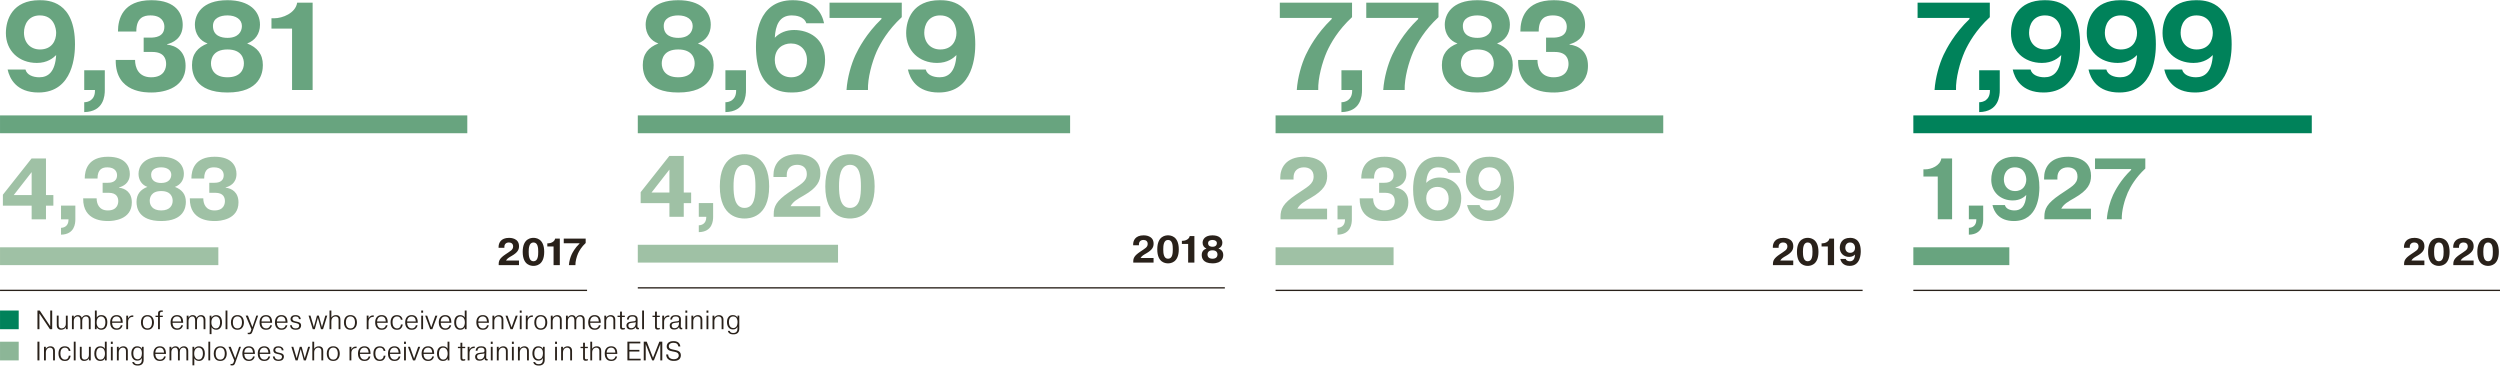
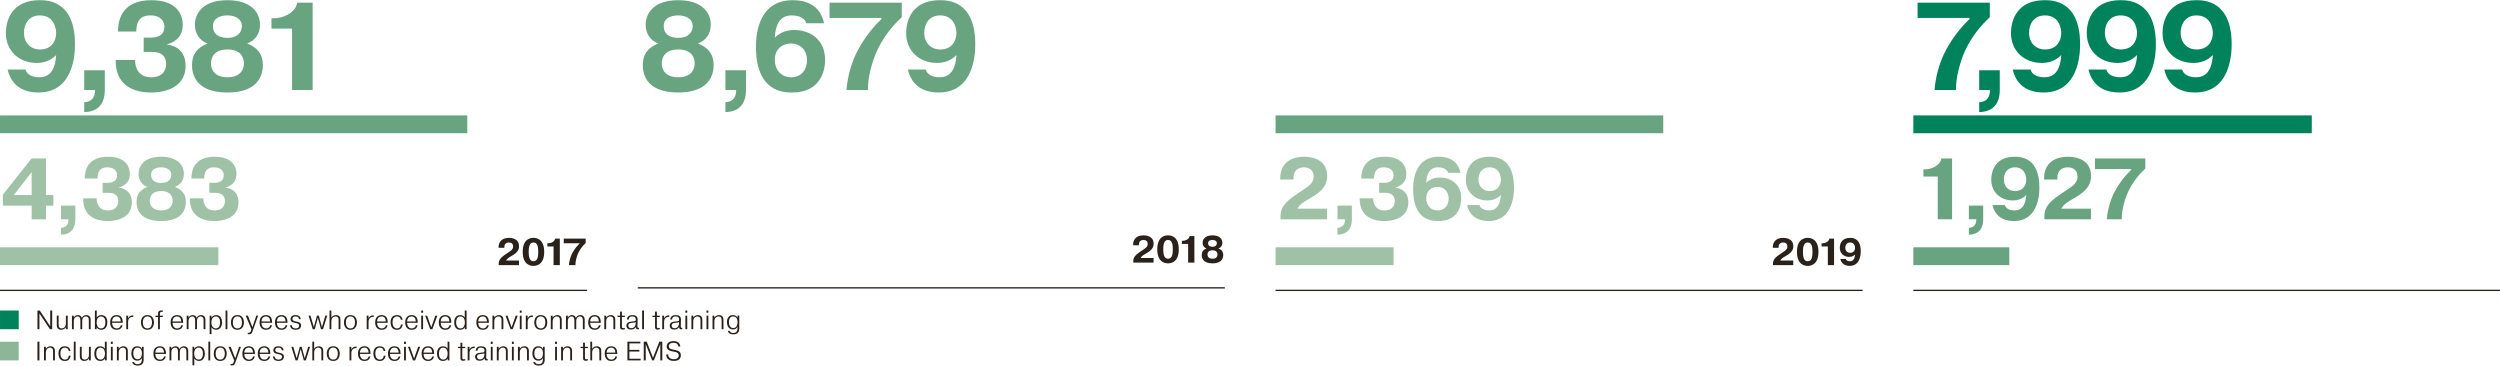
<svg xmlns="http://www.w3.org/2000/svg" version="1.1" id="Layer_1" x="0px" y="0px" width="2000px" height="292.556px" viewBox="0 0 2000 292.556" enable-background="new 0 0 2000 292.556" xml:space="preserve">
  <g>
    <line fill="none" stroke="#29211A" stroke-width="1.069" stroke-miterlimit="10" x1="0.015" y1="232.304" x2="469.654" y2="232.304" />
    <path fill="#68A47F" d="M217.174,22.905h16.467v49.103h16.466V2.149h-12.375c-1.298,8.381-11.676,12.475-18.463,12.475h-2.096   V22.905z M181.95,30.291c-4.692,0-11.577-1.497-11.577-9.481c0-6.185,5.588-8.483,11.577-8.483c6.782,0,11.571,3.195,11.571,8.483   C193.521,25.299,190.627,30.291,181.95,30.291 M181.95,61.826c-10.38,0-13.174-6.285-13.174-11.075   c0-3.496,1.497-11.177,13.174-11.177c11.672,0,13.169,7.584,13.169,11.177C195.119,55.641,192.324,61.826,181.95,61.826    M166.081,34.781c-7.984,3.095-12.475,8.385-12.475,17.269c0,6.186,1.996,21.952,28.344,21.952   c26.243,0,28.338-15.864,28.338-21.952c0-8.883-4.591-14.174-12.574-17.269c6.288-2.294,10.278-7.682,10.278-14.967   c0-10.881-8.383-19.663-26.042-19.663c-20.46,0-26.048,11.378-26.048,19.663C155.902,27.099,159.993,32.686,166.081,34.781    M92.579,47.956c-0.398,26.645,24.65,26.046,28.942,26.046c5.588,0,26.946-1.497,26.946-21.354   c0-11.677-7.585-16.167-14.771-16.968V35.38c4.292-1.097,12.475-4.49,12.475-15.469c0-8.183-4.591-19.76-25.05-19.76   c-22.953,0-26.746,15.072-26.746,25.051h14.671c0-10.978,5.789-12.875,11.278-12.875c8.982,0,11.176,5.388,11.176,8.984   c0,8.382-7.684,8.782-11.277,8.782h-5.289v11.475h6.986c9.281,0,10.979,5.49,10.979,9.58c0,2.495-0.799,10.678-11.976,10.678   c-10.18,0-12.875-7.783-12.875-13.87H92.579z M67.381,72.007h8.581v0.599c0,7.483-5.489,9.183-8.581,9.183v7.884   c15.767-0.301,16.465-13.175,16.465-17.665V56.239H67.381V72.007z M44.924,26.299c0,6.188-3.391,13.275-12.972,13.275   c-7.287,0-12.774-5.092-12.774-13.474c0-6.387,3.493-13.773,12.673-13.773C43.428,12.327,44.924,23.106,44.924,26.299    M6.103,55.641c1.597,7.285,7.086,18.36,24.65,18.36c28.245,0,29.241-31.038,29.241-38.521c0-34.63-21.457-35.33-28.341-35.33   C9.996,0.151,4.707,15.62,4.707,26.497c0,14.073,10.378,23.854,24.75,23.854c8.482,0,13.173-3.993,15.468-6.287   c-0.797,13.474-6.387,17.762-13.471,17.762c-5.091,0-9.981-1.894-11.078-6.185H6.103z" />
    <line fill="none" stroke="#68A47F" stroke-width="14.257" x1="0.017" y1="99.453" x2="373.841" y2="99.453" />
    <path fill="#9FC1A5" d="M151.864,158.687c-0.278,18.559,17.169,18.141,20.155,18.141c3.893,0,18.766-1.043,18.766-14.876   c0-8.128-5.282-11.256-10.285-11.813v-0.208c2.99-0.767,8.689-3.13,8.689-10.773c0-5.701-3.197-13.764-17.447-13.764   c-15.987,0-18.626,10.499-18.626,17.449h10.219c0-7.646,4.031-8.969,7.851-8.969c6.254,0,7.785,3.755,7.785,6.254   c0,5.841-5.35,6.119-7.853,6.119h-3.684v7.992h4.864c6.465,0,7.645,3.822,7.645,6.673c0,1.736-0.555,7.438-8.34,7.438   c-7.09,0-8.964-5.424-8.964-9.663H151.864z M128.958,146.382c-3.265,0-8.063-1.04-8.063-6.599c0-4.311,3.892-5.91,8.063-5.91   c4.725,0,8.062,2.224,8.062,5.91C137.019,142.909,135.005,146.382,128.958,146.382 M128.958,168.35   c-7.229,0-9.175-4.38-9.175-7.718c0-2.433,1.041-7.783,9.175-7.783c8.133,0,9.173,5.284,9.173,7.783   C138.13,164.037,136.185,168.35,128.958,168.35 M117.905,149.515c-5.56,2.15-8.687,5.837-8.687,12.02   c0,4.315,1.39,15.293,19.739,15.293c18.28,0,19.737-11.051,19.737-15.293c0-6.183-3.197-9.869-8.757-12.02   c4.38-1.602,7.162-5.357,7.162-10.428c0-7.578-5.839-13.694-18.142-13.694c-14.25,0-18.143,7.927-18.143,13.694   C110.814,144.158,113.667,148.053,117.905,149.515 M66.537,158.687c-0.279,18.559,17.168,18.141,20.155,18.141   c3.894,0,18.766-1.043,18.766-14.876c0-8.128-5.282-11.256-10.285-11.813v-0.208c2.99-0.767,8.689-3.13,8.689-10.773   c0-5.701-3.197-13.764-17.447-13.764c-15.986,0-18.627,10.499-18.627,17.449h10.218c0-7.646,4.032-8.969,7.853-8.969   c6.255,0,7.784,3.755,7.784,6.254c0,5.841-5.35,6.119-7.852,6.119h-3.685v7.992h4.864c6.465,0,7.645,3.822,7.645,6.673   c0,1.736-0.555,7.438-8.34,7.438c-7.09,0-8.964-5.424-8.964-9.663H66.537z M48.814,175.44h5.978v0.418   c0,5.21-3.825,6.393-5.978,6.393v5.489c10.981-0.205,11.467-9.175,11.467-12.3v-10.985H48.814V175.44z M10.999,156.049   l14.317-18.351v18.351H10.999z M25.316,164.528v10.912h11.469v-10.912h5.907v-8.479h-5.907v-29.266H25.245L2.309,155.77v8.758   H25.316z" />
    <line fill="none" stroke="#9FC1A5" stroke-width="14.257" x1="0.015" y1="204.969" x2="174.675" y2="204.969" />
    <path fill="#29211A" d="M451.001,194.587h12.603v0.274c-3.724,3.574-5.574,7.208-6.301,8.723c-1.058,2.304-1.967,5.451-2.181,8.514   h5.211c-0.088-2.91,0.969-6.729,2.088-9.301c0.969-2.119,2.727-5.241,6.119-8.392v-3.516h-17.539V194.587z M437.852,197.191h5   v14.907h4.999V190.89h-3.757c-0.392,2.544-3.543,3.788-5.603,3.788h-0.639V197.191z M426.765,209.008   c-3.482,0-3.818-4.453-3.818-7.517c0-3.056,0.336-7.511,3.818-7.511c3.575,0,3.816,4.361,3.816,7.511   C430.581,204.643,430.339,209.008,426.765,209.008 M426.765,212.704c1.547,0,8.604-0.215,8.604-11.212   c0-10.995-7.057-11.203-8.604-11.203c-1.575,0-8.604,0.208-8.604,11.203C418.16,212.489,425.19,212.704,426.765,212.704    M415.191,208.402h-10.362c0.911-1.636,2.363-2.454,4.604-3.725c4.758-2.729,5.786-5.03,5.786-7.727   c0-6.575-6.936-6.662-7.934-6.662c-6.758,0-8.422,4.236-8.422,7.299v0.634h4.633v-0.756c0-2.151,1.427-3.484,3.608-3.484   c1.817,0,3.394,0.909,3.394,3.183c0,2.787-2.214,3.602-6.182,6.362c-4.482,3.059-5.364,4.966-5.364,7.723v0.85h16.239V208.402z" />
    <line fill="none" stroke="#29211A" stroke-width="1.069" stroke-miterlimit="10" x1="510.235" y1="230.281" x2="979.874" y2="230.281" />
    <path fill="#68A47F" d="M765.149,26.299c0,6.188-3.394,13.275-12.974,13.275c-7.285,0-12.774-5.092-12.774-13.474   c0-6.387,3.493-13.773,12.674-13.773C763.653,12.327,765.149,23.106,765.149,26.299 M726.328,55.641   c1.596,7.285,7.084,18.36,24.65,18.36c28.242,0,29.241-31.038,29.241-38.521c0-34.63-21.457-35.33-28.343-35.33   c-21.657,0-26.946,15.468-26.946,26.349c0,14.07,10.379,23.851,24.752,23.851c8.482,0,13.172-3.993,15.468-6.287   c-0.798,13.474-6.387,17.762-13.474,17.762c-5.088,0-9.979-1.894-11.077-6.185H726.328z M663.633,14.325h41.516v0.898   c-12.276,11.775-18.364,23.752-20.759,28.74c-3.493,7.584-6.486,17.963-7.186,28.044h17.167   c-0.299-9.583,3.193-22.155,6.885-30.637c3.194-6.986,8.982-17.268,20.16-27.647V2.149h-57.783V14.325z M619.842,47.956   c0-9.284,6.587-13.175,12.874-13.175c7.485,0,12.875,5.093,12.875,13.474c0,7.286-4.292,13.571-12.675,13.571   C624.434,61.826,619.842,55.24,619.842,47.956 M659.263,18.613c-1.598-7.682-6.986-18.462-25.051-18.462   c-28.742,0-29.439,30.039-29.439,37.324c0,35.928,21.756,36.526,29.041,36.526c21.058,0,26.248-15.267,26.248-26.147   c0-17.264-13.174-23.85-24.751-23.85c-6.286,0-11.476,2.096-15.468,6.186c0.5-9.878,3.592-17.863,13.573-17.863   c3.193,0,9.779,0.7,11.676,6.287H659.263z M580.323,72.007h8.581v0.599c0,7.483-5.489,9.183-8.581,9.183v7.884   c15.768-0.301,16.465-13.175,16.465-17.665V56.239h-16.465V72.007z M542.569,30.291c-4.69,0-11.578-1.497-11.578-9.481   c0-6.185,5.59-8.483,11.578-8.483c6.787,0,11.577,3.195,11.577,8.483C554.146,25.299,551.251,30.291,542.569,30.291    M542.569,61.826c-10.377,0-13.173-6.285-13.173-11.075c0-3.496,1.497-11.177,13.173-11.177c11.678,0,13.174,7.584,13.174,11.177   C555.744,55.641,552.949,61.826,542.569,61.826 M526.703,34.781c-7.985,3.095-12.475,8.385-12.475,17.269   c0,6.186,1.997,21.952,28.342,21.952c26.248,0,28.343-15.864,28.343-21.952c0-8.883-4.591-14.174-12.574-17.269   c6.286-2.294,10.279-7.682,10.279-14.967c0-10.881-8.384-19.663-26.048-19.663c-20.458,0-26.046,11.378-26.046,19.663   C516.523,27.099,520.614,32.686,526.703,34.781" />
-     <line fill="none" stroke="#68A47F" stroke-width="14.257" x1="510.235" y1="99.453" x2="856.083" y2="99.453" />
-     <path fill="#9FC1A5" d="M679.971,166.331c-7.99,0-8.757-10.219-8.757-17.239c0-7.021,0.767-17.237,8.757-17.237   c8.206,0,8.761,10.008,8.761,17.237C688.732,156.317,688.177,166.331,679.971,166.331 M679.971,174.809   c3.547,0,19.743-0.487,19.743-25.718c0-25.229-16.196-25.716-19.743-25.716c-3.613,0-19.737,0.486-19.737,25.716   C660.234,174.322,676.358,174.809,679.971,174.809 M656.234,164.938h-23.772c2.084-3.756,5.419-5.632,10.564-8.548   c10.914-6.256,13.277-11.539,13.277-17.728c0-15.078-15.919-15.287-18.211-15.287c-15.5,0-19.321,9.728-19.321,16.748v1.459h10.632   v-1.737c0-4.936,3.268-7.991,8.273-7.991c4.169,0,7.783,2.085,7.783,7.299c0,6.395-5.075,8.268-14.177,14.595   c-10.287,7.017-12.304,11.399-12.304,17.724v1.945h37.257V164.938z M595.593,166.331c-7.996,0-8.758-10.219-8.758-17.239   c0-7.021,0.762-17.237,8.758-17.237c8.2,0,8.757,10.008,8.757,17.237C604.35,156.317,603.793,166.331,595.593,166.331    M595.593,174.809c3.543,0,19.738-0.487,19.738-25.718c0-25.229-16.195-25.716-19.738-25.716c-3.615,0-19.739,0.486-19.739,25.716   C575.854,174.322,591.978,174.809,595.593,174.809 M559.035,173.417h5.976v0.418c0,5.211-3.823,6.395-5.976,6.395v5.489   c10.981-0.205,11.465-9.173,11.465-12.302v-10.981h-11.465V173.417z M521.217,154.027l14.318-18.351v18.351H521.217z    M535.535,162.504v10.912h11.471v-10.912h5.905v-8.478h-5.905v-29.263h-11.542l-22.936,28.983v8.757H535.535z" />
-     <line fill="none" stroke="#9FC1A5" stroke-width="14.257" x1="510.235" y1="202.948" x2="670.422" y2="202.948" />
    <path fill="#29211A" d="M969.988,197.414c-1.419,0-3.516-0.453-3.516-2.878c0-1.877,1.699-2.577,3.516-2.577   c2.061,0,3.516,0.972,3.516,2.577C973.504,195.899,972.626,197.414,969.988,197.414 M969.988,206.985   c-3.15,0-3.999-1.907-3.999-3.359c0-1.064,0.456-3.393,3.999-3.393c3.543,0,4,2.3,4,3.393   C973.988,205.109,973.139,206.985,969.988,206.985 M965.175,198.777c-2.426,0.937-3.791,2.545-3.791,5.238   c0,1.881,0.605,6.666,8.604,6.666c7.968,0,8.604-4.813,8.604-6.666c0-2.693-1.392-4.302-3.818-5.238   c1.908-0.698,3.119-2.335,3.119-4.545c0-3.304-2.544-5.967-7.905-5.967c-6.209,0-7.905,3.45-7.905,5.967   C962.083,196.442,963.323,198.141,965.175,198.777 M945.508,195.171h5.002v14.904h4.999v-21.208h-3.759   c-0.39,2.544-3.543,3.791-5.601,3.791h-0.641V195.171z M934.421,206.985c-3.482,0-3.817-4.452-3.817-7.511   c0-3.06,0.334-7.516,3.817-7.516c3.575,0,3.818,4.362,3.818,7.516C938.239,202.624,937.996,206.985,934.421,206.985    M934.421,210.681c1.547,0,8.606-0.212,8.606-11.207c0-10.996-7.059-11.209-8.606-11.209c-1.576,0-8.604,0.213-8.604,11.209   C925.817,210.469,932.846,210.681,934.421,210.681 M922.848,206.379h-10.36c0.908-1.636,2.363-2.45,4.604-3.724   c4.759-2.727,5.786-5.029,5.786-7.729c0-6.571-6.937-6.662-7.934-6.662c-6.758,0-8.424,4.24-8.424,7.3v0.637h4.635v-0.759   c0-2.151,1.425-3.484,3.606-3.484c1.818,0,3.394,0.909,3.394,3.182c0,2.788-2.214,3.606-6.18,6.362   c-4.485,3.06-5.364,4.972-5.364,7.724v0.85h16.238V206.379z" />
    <line fill="none" stroke="#29211A" stroke-width="1.069" stroke-miterlimit="10" x1="1020.455" y1="232.304" x2="1490.092" y2="232.304" />
-     <path fill="#68A47F" d="M1214.49,47.956c-0.396,26.647,24.65,26.046,28.942,26.046c5.591,0,26.948-1.497,26.948-21.354   c0-11.677-7.585-16.167-14.772-16.968V35.38c4.292-1.097,12.475-4.49,12.475-15.469c0-8.183-4.591-19.76-25.051-19.76   c-22.951,0-26.745,15.072-26.745,25.051h14.671c0-10.978,5.789-12.875,11.277-12.875c8.984,0,11.177,5.392,11.177,8.984   c0,8.382-7.682,8.782-11.277,8.782h-5.287v11.475h6.985c9.28,0,10.979,5.49,10.979,9.583c0,2.491-0.801,10.674-11.978,10.674   c-10.178,0-12.876-7.783-12.876-13.87H1214.49z M1181.859,30.291c-4.692,0-11.576-1.497-11.576-9.481   c0-6.185,5.585-8.483,11.576-8.483c6.784,0,11.577,3.195,11.577,8.483C1193.436,25.303,1190.54,30.291,1181.859,30.291    M1181.859,61.826c-10.38,0-13.174-6.285-13.174-11.075c0-3.496,1.496-11.177,13.174-11.177c11.674,0,13.171,7.584,13.171,11.177   C1195.03,55.641,1192.235,61.826,1181.859,61.826 M1165.991,34.781c-7.985,3.095-12.476,8.385-12.476,17.269   c0,6.186,1.994,21.952,28.344,21.952c26.244,0,28.34-15.864,28.34-21.952c0-8.883-4.591-14.174-12.573-17.269   c6.287-2.294,10.279-7.682,10.279-14.967c0-10.881-8.385-19.663-26.046-19.663c-20.461,0-26.049,11.378-26.049,19.663   C1155.81,27.099,1159.903,32.686,1165.991,34.781 M1093.014,14.325h41.518v0.898c-12.276,11.775-18.364,23.752-20.758,28.74   c-3.492,7.584-6.488,17.963-7.186,28.044h17.164c-0.3-9.579,3.195-22.155,6.888-30.637c3.191-6.986,8.981-17.268,20.157-27.644   V2.149h-57.783V14.325z M1073.15,72.007h8.579v0.599c0,7.487-5.488,9.183-8.579,9.183v7.884   c15.768-0.301,16.464-13.175,16.464-17.665V56.239h-16.464V72.007z M1023.849,14.325h41.515v0.898   c-12.276,11.775-18.364,23.752-20.76,28.74c-3.491,7.584-6.484,17.963-7.184,28.044h17.167c-0.3-9.579,3.191-22.155,6.885-30.637   c3.191-6.986,8.979-17.268,20.16-27.644V2.149h-57.783V14.325z" />
    <line fill="none" stroke="#68A47F" stroke-width="14.257" x1="1020.455" y1="99.453" x2="1330.599" y2="99.453" />
    <path fill="#9FC1A5" d="M1200.713,143.606c0,4.308-2.363,9.239-9.032,9.239c-5.078,0-8.896-3.539-8.896-9.379   c0-4.448,2.43-9.59,8.826-9.59C1199.673,133.876,1200.713,141.381,1200.713,143.606 M1173.675,164.041   c1.114,5.073,4.939,12.787,17.171,12.787c19.67,0,20.364-21.618,20.364-26.828c0-24.118-14.945-24.603-19.738-24.603   c-15.081,0-18.768,10.771-18.768,18.347c0,9.799,7.227,16.609,17.24,16.609c5.906,0,9.175-2.78,10.769-4.374   c-0.553,9.381-4.448,12.371-9.38,12.371c-3.547,0-6.955-1.319-7.717-4.31H1173.675z M1140.978,158.687   c0-6.463,4.588-9.175,8.966-9.175c5.215,0,8.968,3.547,8.968,9.383c0,5.072-2.991,9.455-8.832,9.455   C1144.177,168.35,1140.978,163.761,1140.978,158.687 M1168.433,138.251c-1.109-5.35-4.866-12.854-17.444-12.854   c-20.018,0-20.505,20.919-20.505,25.994c0,25.02,15.147,25.437,20.227,25.437c14.664,0,18.28-10.636,18.28-18.211   c0-12.025-9.175-16.61-17.24-16.61c-4.379,0-7.991,1.46-10.772,4.31c0.345-6.88,2.502-12.439,9.453-12.439   c2.225,0,6.812,0.484,8.135,4.375H1168.433z M1087.741,158.687c-0.278,18.559,17.166,18.141,20.152,18.141   c3.896,0,18.769-1.039,18.769-14.873c0-8.134-5.283-11.259-10.289-11.816v-0.208c2.993-0.763,8.691-3.126,8.691-10.773   c0-5.698-3.198-13.76-17.445-13.76c-15.987,0-18.628,10.491-18.628,17.442h10.215c0-7.644,4.034-8.963,7.856-8.963   c6.255,0,7.783,3.752,7.783,6.254c0,5.838-5.35,6.116-7.853,6.116h-3.686v7.992h4.865c6.467,0,7.646,3.825,7.646,6.673   c0,1.736-0.557,7.438-8.339,7.438c-7.09,0-8.97-5.424-8.97-9.663H1087.741z M1070.013,175.44h5.983v0.414   c0,5.218-3.825,6.393-5.983,6.393v5.493c10.985-0.208,11.473-9.172,11.473-12.3v-10.982h-11.473V175.44z M1061.67,166.957h-23.77   c2.085-3.751,5.423-5.627,10.563-8.549c10.912-6.254,13.279-11.537,13.279-17.72c0-15.085-15.921-15.291-18.215-15.291   c-15.497,0-19.321,9.729-19.321,16.746v1.463h10.634v-1.738c0-4.936,3.265-7.991,8.27-7.991c4.17,0,7.787,2.086,7.787,7.296   c0,6.394-5.075,8.272-14.181,14.595c-10.285,7.021-12.302,11.402-12.302,17.727v1.946h37.255V166.957z" />
    <line fill="none" stroke="#9FC1A5" stroke-width="14.257" x1="1020.455" y1="204.969" x2="1114.856" y2="204.969" />
    <path fill="#29211A" d="M1484.04,198.221c0,1.879-1.027,4.03-3.938,4.03c-2.211,0-3.878-1.545-3.878-4.09   c0-1.938,1.063-4.181,3.851-4.181C1483.583,193.981,1484.04,197.253,1484.04,198.221 M1472.257,207.127   c0.482,2.211,2.151,5.576,7.482,5.576c8.57,0,8.873-9.422,8.873-11.695c0-10.512-6.512-10.72-8.601-10.72   c-6.575,0-8.18,4.691-8.18,7.995c0,4.271,3.154,7.24,7.516,7.24c2.57,0,3.995-1.212,4.691-1.908   c-0.24,4.09-1.938,5.393-4.086,5.393c-1.546,0-3.028-0.579-3.366-1.881H1472.257z M1457.259,197.191h5.001v14.907h4.995V190.89   h-3.757c-0.39,2.544-3.543,3.788-5.604,3.788h-0.636V197.191z M1446.169,209.008c-3.48,0-3.815-4.453-3.815-7.517   c0-3.056,0.335-7.511,3.815-7.511c3.578,0,3.817,4.361,3.817,7.511C1449.987,204.643,1449.748,209.008,1446.169,209.008    M1446.169,212.704c1.548,0,8.604-0.215,8.604-11.212c0-10.995-7.056-11.203-8.604-11.203c-1.573,0-8.601,0.208-8.601,11.203   C1437.569,212.489,1444.596,212.704,1446.169,212.704 M1434.599,208.402h-10.361c0.908-1.636,2.362-2.454,4.604-3.725   c4.758-2.729,5.785-5.03,5.785-7.727c0-6.575-6.938-6.662-7.937-6.662c-6.756,0-8.419,4.236-8.419,7.299v0.634h4.632v-0.756   c0-2.151,1.424-3.484,3.606-3.484c1.817,0,3.394,0.909,3.394,3.183c0,2.787-2.214,3.602-6.183,6.362   c-4.482,3.059-5.362,4.966-5.362,7.723v0.85h16.24V208.402z" />
    <line fill="none" stroke="#29211A" stroke-width="1.069" stroke-miterlimit="10" x1="1530.673" y1="232.304" x2="2000.311" y2="232.304" />
    <path fill="#00825A" d="M1770.257,26.299c0,6.188-3.394,13.275-12.973,13.275c-7.284,0-12.774-5.092-12.774-13.474   c0-6.387,3.491-13.773,12.673-13.773C1768.76,12.327,1770.257,23.106,1770.257,26.299 M1731.437,55.641   c1.598,7.285,7.083,18.36,24.649,18.36c28.243,0,29.242-31.034,29.242-38.521c0-34.63-21.459-35.33-28.343-35.33   c-21.657,0-26.948,15.468-26.948,26.349c0,14.07,10.379,23.851,24.752,23.851c8.481,0,13.174-3.993,15.468-6.287   c-0.797,13.474-6.388,17.762-13.474,17.762c-5.09,0-9.979-1.894-11.076-6.185H1731.437z M1709.629,26.299   c0,6.188-3.394,13.275-12.973,13.275c-7.284,0-12.773-5.092-12.773-13.474c0-6.387,3.491-13.773,12.674-13.773   C1708.134,12.327,1709.629,23.106,1709.629,26.299 M1670.806,55.641c1.598,7.285,7.087,18.36,24.65,18.36   c28.246,0,29.242-31.034,29.242-38.521c0-34.63-21.455-35.33-28.341-35.33c-21.657,0-26.947,15.468-26.947,26.349   c0,14.07,10.38,23.851,24.752,23.851c8.482,0,13.171-3.993,15.467-6.287c-0.797,13.474-6.386,17.762-13.473,17.762   c-5.089,0-9.979-1.894-11.076-6.185H1670.806z M1649.004,26.299c0,6.188-3.394,13.275-12.977,13.275   c-7.285,0-12.774-5.092-12.774-13.474c0-6.387,3.495-13.773,12.677-13.773C1647.506,12.327,1649.004,23.106,1649.004,26.299    M1610.18,55.641c1.597,7.285,7.087,18.36,24.65,18.36c28.242,0,29.241-31.034,29.241-38.521c0-34.63-21.455-35.33-28.344-35.33   c-21.656,0-26.943,15.468-26.943,26.349c0,14.07,10.379,23.851,24.751,23.851c8.482,0,13.17-3.993,15.469-6.287   c-0.801,13.474-6.388,17.762-13.475,17.762c-5.089,0-9.979-1.894-11.079-6.185H1610.18z M1583.346,72.007h8.58v0.599   c0,7.487-5.489,9.183-8.58,9.183v7.884c15.769-0.301,16.465-13.175,16.465-17.665V56.239h-16.465V72.007z M1534.067,14.325h41.515   v0.898c-12.272,11.775-18.36,23.752-20.759,28.74c-3.491,7.584-6.485,17.963-7.184,28.044h17.166   c-0.3-9.579,3.192-22.155,6.886-30.637c3.194-6.986,8.982-17.268,20.159-27.644V2.149h-57.783V14.325z" />
    <line fill="none" stroke="#00825A" stroke-width="14.257" x1="1530.673" y1="99.453" x2="1849.426" y2="99.453" />
    <path fill="#68A47F" d="M1676.01,135.265h28.91v0.623c-8.545,8.204-12.787,16.544-14.455,20.021   c-2.429,5.279-4.515,12.51-5.005,19.526h11.956c-0.208-6.672,2.225-15.429,4.796-21.333c2.225-4.866,6.255-12.026,14.042-19.256   v-8.061h-40.244V135.265z M1672.752,166.957h-23.77c2.084-3.751,5.419-5.627,10.563-8.545   c10.909-6.254,13.271-11.537,13.271-17.728c0-15.081-15.912-15.291-18.211-15.291c-15.495,0-19.321,9.733-19.321,16.754v1.459   h10.637v-1.738c0-4.936,3.266-7.994,8.271-7.994c4.17,0,7.783,2.085,7.783,7.299c0,6.396-5.07,8.269-14.177,14.598   c-10.289,7.018-12.3,11.399-12.3,17.72v1.946h37.253V166.957z M1621.012,143.606c0,4.308-2.364,9.243-9.036,9.243   c-5.071,0-8.894-3.547-8.894-9.383c0-4.448,2.433-9.593,8.828-9.593C1619.971,133.874,1621.012,141.381,1621.012,143.606    M1593.974,164.041c1.113,5.073,4.936,12.787,17.17,12.787c19.67,0,20.365-21.614,20.365-26.828   c0-24.118-14.946-24.606-19.739-24.606c-15.082,0-18.769,10.774-18.769,18.351c0,9.803,7.227,16.613,17.241,16.613   c5.906,0,9.175-2.78,10.77-4.382c-0.555,9.385-4.449,12.375-9.381,12.375c-3.547,0-6.951-1.319-7.718-4.31H1593.974z    M1575.084,175.436h5.976v0.418c0,5.214-3.818,6.393-5.976,6.393v5.493c10.981-0.208,11.469-9.175,11.469-12.304v-10.981h-11.469   V175.436z M1538.735,141.243h11.473v34.193h11.465v-48.649h-8.618c-0.901,5.837-8.132,8.684-12.857,8.684h-1.462V141.243z" />
    <line fill="none" stroke="#68A47F" stroke-width="14.257" x1="1530.673" y1="204.969" x2="1607.461" y2="204.969" />
-     <path fill="#29211A" d="M1990.463,209.008c-3.484,0-3.817-4.453-3.817-7.517c0-3.056,0.333-7.511,3.817-7.511   c3.575,0,3.814,4.361,3.814,7.511C1994.278,204.643,1994.039,209.008,1990.463,209.008 M1990.463,212.704   c1.546,0,8.602-0.215,8.602-11.212c0-10.995-7.056-11.203-8.602-11.203c-1.576,0-8.604,0.208-8.604,11.203   C1981.86,212.489,1988.887,212.704,1990.463,212.704 M1978.89,208.402h-10.362c0.908-1.636,2.364-2.454,4.605-3.725   c4.755-2.729,5.785-5.03,5.785-7.727c0-6.575-6.938-6.662-7.937-6.662c-6.756,0-8.419,4.236-8.419,7.299v0.634h4.633v-0.756   c0-2.151,1.422-3.484,3.605-3.484c1.816,0,3.394,0.909,3.394,3.183c0,2.787-2.214,3.602-6.183,6.362   c-4.482,3.059-5.363,4.966-5.363,7.723v0.85h16.241V208.402z M1951.076,209.008c-3.481,0-3.814-4.453-3.814-7.517   c0-3.056,0.333-7.511,3.814-7.511c3.574,0,3.818,4.361,3.818,7.511C1954.894,204.643,1954.65,209.008,1951.076,209.008    M1951.076,212.704c1.549,0,8.604-0.215,8.604-11.212c0-10.995-7.056-11.203-8.604-11.203c-1.572,0-8.604,0.208-8.604,11.203   C1942.472,212.489,1949.503,212.704,1951.076,212.704 M1939.502,208.402h-10.358c0.908-1.636,2.364-2.454,4.605-3.725   c4.758-2.729,5.785-5.03,5.785-7.727c0-6.575-6.938-6.662-7.937-6.662c-6.757,0-8.423,4.236-8.423,7.299v0.634h4.636v-0.756   c0-2.151,1.424-3.484,3.605-3.484c1.817,0,3.394,0.909,3.394,3.183c0,2.787-2.214,3.602-6.181,6.362   c-4.482,3.059-5.363,4.966-5.363,7.723v0.85h16.236V208.402z" />
    <rect x="0.015" y="248.416" fill="#00825A" width="14.951" height="14.953" />
    <path fill="#29211A" d="M586.682,262.467c-0.792,0-1.733-0.32-2.37-0.981c-1.047-1.09-1.156-2.819-1.156-3.847   c0-0.855,0.085-2.544,1.091-3.588c0.513-0.536,1.238-0.898,2.242-0.898c1.047,0,1.904,0.383,2.458,0.957   c0.813,0.836,1.092,2.287,1.092,3.592c0,0.301-0.021,2.761-1.241,3.909C588.307,262.084,587.495,262.467,586.682,262.467    M582.258,264.692c0.15,0.728,0.514,1.306,0.898,1.691c1.027,1.02,2.628,1.106,3.59,1.106c1.048,0,2.459-0.17,3.486-1.172   c1.021-1.007,1.194-2.288,1.194-3.465v-10.344h-1.387v1.601h-0.044c-0.361-0.702-0.875-1.152-1.324-1.43   c-0.748-0.472-1.541-0.6-2.311-0.6c-1.089,0-2.306,0.195-3.331,1.264c-1.37,1.427-1.434,3.46-1.434,4.466   c0,1.219,0.235,3.032,1.434,4.358c1.048,1.176,2.284,1.367,3.439,1.367c0.684,0,1.432-0.083,2.096-0.49   c0.534-0.321,1.07-0.92,1.39-1.584v1.263c0,0.94-0.085,2.138-1.006,2.952c-0.705,0.642-1.646,0.728-2.33,0.728   c-0.599,0-1.412-0.066-2.051-0.536c-0.276-0.212-0.64-0.578-0.833-1.176H582.258z M570.025,252.509v10.856h1.476v-6.07   c0-0.812,0.064-2.267,1.109-3.272c0.557-0.529,1.369-0.87,2.224-0.87c0.578,0,1.241,0.191,1.669,0.554   c0.813,0.703,0.79,1.858,0.79,2.541v7.118h1.476v-7.331c0-0.984-0.064-2.112-0.983-3.011c-0.578-0.556-1.497-0.943-2.652-0.943   c-0.769,0-1.432,0.172-2.139,0.578c-0.573,0.342-1.086,0.769-1.494,1.434v-1.583H570.025z M565.192,250.201h1.519v-1.795h-1.519   V250.201z M565.214,263.366h1.476v-10.856h-1.476V263.366z M553.131,252.509v10.856h1.476v-6.07c0-0.812,0.064-2.267,1.109-3.272   c0.555-0.529,1.368-0.87,2.224-0.87c0.578,0,1.239,0.191,1.667,0.554c0.813,0.703,0.792,1.858,0.792,2.541v7.118h1.473v-7.331   c0-0.984-0.061-2.112-0.982-3.011c-0.576-0.556-1.497-0.943-2.65-0.943c-0.771,0-1.435,0.172-2.139,0.578   c-0.577,0.342-1.087,0.769-1.493,1.434v-1.583H553.131z M548.298,250.201h1.518v-1.795h-1.518V250.201z M548.319,263.366h1.476   v-10.856h-1.476V263.366z M543.183,258.729c-0.043,1.197-0.448,2.392-1.282,3.076c-0.449,0.363-1.156,0.749-2.332,0.749   c-0.535,0-1.194-0.065-1.708-0.619c-0.299-0.324-0.555-0.856-0.555-1.452c0-0.769,0.279-1.238,0.514-1.476   c0.364-0.341,1-0.619,2.198-0.748l0.428-0.042c0.663-0.065,0.941-0.046,1.924-0.236c0.343-0.063,0.578-0.108,0.856-0.361   L543.183,258.729z M537.647,255.627c0.022-0.618,0.237-1.367,0.686-1.813c0.595-0.599,1.558-0.661,2.221-0.661   c0.684,0,1.474,0.084,2.052,0.599c0.642,0.571,0.664,1.299,0.664,1.855l-0.256,1.048c-0.107,0.107-0.322,0.237-0.856,0.319   c-0.491,0.088-1.068,0.13-1.453,0.172l-0.707,0.086c-1.027,0.13-2.562,0.321-3.439,1.178c-0.343,0.34-0.792,1.006-0.792,2.053   c0,0.916,0.32,1.747,0.898,2.284c0.771,0.747,1.836,0.877,2.67,0.877c0.513,0,1.604-0.063,2.544-0.6   c0.428-0.236,0.985-0.686,1.412-1.388c-0.021,0.47,0.129,1.067,0.472,1.409c0.385,0.387,0.919,0.407,1.258,0.407l0.79-0.087v-1.068   c-0.385,0.107-0.769,0-0.979-0.258c-0.214-0.255-0.214-0.661-0.214-1.002l0.129-5.41c0.021-0.77-0.064-1.727-0.877-2.541   c-0.919-0.897-2.288-1.006-3.186-1.006c-0.749,0-2.096,0.087-3.055,0.749c-1.112,0.773-1.391,2.008-1.412,2.798H537.647z    M535.446,252.297h-0.235c-0.771,0-1.669,0.083-2.546,0.682c-0.449,0.299-1.004,0.835-1.347,1.688h-0.042v-2.158H529.8v10.856   h1.476v-5.598c0-1.264,0.17-2.332,1.068-3.25c0.707-0.725,1.54-1.024,2.887-1.024h0.214V252.297z M521.998,252.509v1.068h2.028   v7.884c0,0.45,0.043,1.2,0.47,1.67c0.193,0.213,0.664,0.533,1.625,0.533c0.513,0,1.112-0.083,1.711-0.299v-1.068   c-0.491,0.17-0.833,0.235-1.262,0.235l-0.854-0.278l-0.214-0.813v-7.864h2.331v-1.068h-2.331v-3.25h-1.475v3.25H521.998z    M513.717,263.366h1.476v-14.96h-1.476V263.366z M508.539,258.729c-0.042,1.197-0.449,2.392-1.283,3.076   c-0.445,0.363-1.15,0.749-2.327,0.749c-0.534,0-1.197-0.065-1.711-0.619c-0.299-0.324-0.556-0.856-0.556-1.452   c0-0.769,0.278-1.238,0.513-1.476c0.364-0.341,1.006-0.619,2.203-0.748l0.429-0.042c0.663-0.065,0.939-0.046,1.921-0.236   c0.341-0.063,0.577-0.108,0.855-0.361L508.539,258.729z M503.003,255.627c0.022-0.618,0.235-1.367,0.685-1.813   c0.599-0.599,1.561-0.661,2.225-0.661c0.684,0,1.472,0.084,2.049,0.599c0.641,0.571,0.663,1.299,0.663,1.855l-0.257,1.048   c-0.106,0.107-0.32,0.237-0.854,0.319c-0.493,0.088-1.067,0.13-1.452,0.172l-0.705,0.086c-1.027,0.13-2.567,0.321-3.444,1.178   c-0.341,0.34-0.79,1.006-0.79,2.053c0,0.916,0.32,1.747,0.898,2.284c0.769,0.747,1.837,0.877,2.673,0.877   c0.513,0,1.603-0.063,2.541-0.6c0.428-0.236,0.983-0.686,1.411-1.388c-0.021,0.47,0.129,1.067,0.47,1.409   c0.384,0.387,0.92,0.407,1.262,0.407l0.792-0.087v-1.068c-0.384,0.107-0.769,0-0.983-0.258c-0.214-0.255-0.214-0.661-0.214-1.002   l0.127-5.41c0.023-0.77-0.063-1.727-0.875-2.541c-0.92-0.897-2.285-1.006-3.183-1.006c-0.749,0-2.096,0.087-3.058,0.749   c-1.112,0.773-1.39,2.008-1.411,2.798H503.003z M494.022,252.509v1.068h2.031v7.884c0,0.45,0.043,1.2,0.472,1.67   c0.191,0.213,0.663,0.533,1.625,0.533c0.512,0,1.112-0.083,1.711-0.299v-1.068c-0.492,0.17-0.835,0.235-1.262,0.235l-0.856-0.278   l-0.214-0.813v-7.864h2.332v-1.068h-2.332v-3.25h-1.476v3.25H494.022z M483.458,252.509v10.856h1.476v-6.07   c0-0.812,0.063-2.267,1.112-3.272c0.555-0.529,1.368-0.87,2.219-0.87c0.578,0,1.241,0.191,1.669,0.554   c0.813,0.703,0.792,1.858,0.792,2.541v7.118h1.474v-7.331c0-0.984-0.063-2.112-0.983-3.011c-0.578-0.556-1.497-0.943-2.652-0.943   c-0.766,0-1.429,0.172-2.134,0.578c-0.578,0.342-1.091,0.769-1.497,1.434v-1.583H483.458z M472.124,257.146   c0-1.069,0.407-2.266,1.006-2.948c0.511-0.575,1.388-1.045,2.609-1.045c1.108,0,1.856,0.425,2.283,0.87   c0.727,0.748,1.049,2.249,1.049,3.123H472.124z M479.092,260.226c-0.043,0.236-0.235,1.044-0.921,1.686   c-0.426,0.386-1.112,0.813-2.245,0.813c-1.194,0-2.049-0.406-2.648-1.068c-0.621-0.664-1.091-1.729-1.155-3.438h8.508   c-0.064-1.97-0.236-3.637-1.411-4.853c-1.091-1.135-2.524-1.284-3.462-1.284c-1.006,0-2.503,0.172-3.679,1.372   c-1.347,1.364-1.497,3.289-1.497,4.441c0,1.583,0.279,3.354,1.604,4.639c1.197,1.153,2.544,1.261,3.674,1.261   c1.177,0,2.417-0.17,3.465-1.261c0.535-0.556,0.983-1.37,1.176-2.307H479.092z M452.769,252.509v10.856h1.476v-6.54   c0-1.476,0.557-2.374,1.112-2.903c0.513-0.495,1.112-0.77,1.904-0.77c0.47,0,1.023,0.084,1.493,0.575   c0.727,0.769,0.77,2.178,0.77,2.648v6.989h1.475v-6.604c0-0.856,0.108-1.991,0.942-2.819c0.492-0.49,1.197-0.79,1.989-0.79   c0.637,0,1.171,0.212,1.557,0.554c0.749,0.682,0.79,1.772,0.79,2.649v7.01h1.476v-7.31c0-0.898-0.042-2.113-1.004-3.056   c-0.449-0.45-1.241-0.92-2.482-0.92c-0.937,0-1.728,0.259-2.371,0.749c-0.725,0.557-1.133,1.28-1.239,1.518   c-0.214-0.874-0.728-1.39-1.047-1.646c-0.642-0.492-1.37-0.62-2.029-0.62c-0.854,0-1.518,0.195-2.117,0.62   c-0.492,0.344-0.92,0.814-1.22,1.372v-1.563H452.769z M440.644,252.509v10.856h1.476v-6.07c0-0.812,0.064-2.267,1.112-3.272   c0.555-0.529,1.368-0.87,2.224-0.87c0.575,0,1.238,0.191,1.665,0.554c0.812,0.703,0.791,1.858,0.791,2.541v7.118h1.476v-7.331   c0-0.984-0.064-2.112-0.983-3.011c-0.578-0.556-1.498-0.943-2.651-0.943c-0.767,0-1.43,0.172-2.136,0.578   c-0.578,0.342-1.091,0.769-1.497,1.434v-1.583H440.644z M428.968,257.918c0-2.054,0.578-3.251,1.241-3.896   c0.491-0.466,1.283-0.894,2.416-0.894c1.301,0,2.071,0.556,2.499,1.002c0.854,0.939,1.133,2.46,1.133,3.787   c0,1.967-0.555,3.289-1.326,3.993c-0.705,0.664-1.582,0.813-2.306,0.813c-0.728,0-1.583-0.148-2.331-0.834   C429.545,261.186,428.968,259.968,428.968,257.918 M427.428,257.94c0,2.522,0.941,3.95,1.711,4.656   c1.047,0.985,2.332,1.197,3.507,1.197c1.173,0,2.37-0.212,3.44-1.197c1.433-1.306,1.732-3.289,1.732-4.656   c0-1.521-0.405-3.401-1.646-4.596c-1.112-1.068-2.438-1.264-3.547-1.264c-1.092,0-2.438,0.195-3.55,1.264   C428.39,254.006,427.428,255.371,427.428,257.94 M426.292,252.297h-0.235c-0.767,0-1.665,0.083-2.542,0.682   c-0.449,0.299-1.004,0.835-1.347,1.688h-0.042v-2.158h-1.476v10.856h1.476v-5.598c0-1.264,0.17-2.332,1.068-3.25   c0.707-0.725,1.54-1.024,2.884-1.024h0.214V252.297z M415.816,250.201h1.517v-1.795h-1.517V250.201z M415.837,263.366h1.476   v-10.856h-1.476V263.366z M409.293,261.869L406,252.509h-1.601l4.038,10.856h1.711l4.039-10.856h-1.625L409.293,261.869z    M393.959,252.509v10.856h1.475v-6.07c0-0.812,0.065-2.267,1.112-3.272c0.557-0.529,1.37-0.87,2.224-0.87   c0.574,0,1.237,0.191,1.666,0.554c0.813,0.703,0.791,1.858,0.791,2.541v7.118h1.476v-7.331c0-0.984-0.065-2.112-0.983-3.011   c-0.578-0.556-1.497-0.943-2.652-0.943c-0.766,0-1.428,0.172-2.136,0.578c-0.576,0.342-1.089,0.769-1.497,1.434v-1.583H393.959z    M382.626,257.146c0-1.069,0.405-2.266,1.003-2.948c0.514-0.575,1.392-1.045,2.609-1.045c1.109,0,1.857,0.425,2.286,0.87   c0.727,0.748,1.048,2.249,1.048,3.123H382.626z M389.594,260.226c-0.044,0.236-0.237,1.044-0.921,1.686   c-0.428,0.386-1.112,0.813-2.242,0.813c-1.197,0-2.053-0.406-2.652-1.068c-0.62-0.664-1.09-1.729-1.154-3.438h8.507   c-0.065-1.97-0.235-3.637-1.412-4.853c-1.089-1.135-2.523-1.284-3.46-1.284c-1.005,0-2.502,0.172-3.679,1.372   c-1.347,1.364-1.497,3.289-1.497,4.441c0,1.583,0.279,3.354,1.604,4.639c1.198,1.153,2.544,1.261,3.677,1.261   c1.173,0,2.414-0.17,3.462-1.261c0.534-0.556,0.983-1.37,1.176-2.307H389.594z M364.917,257.851c0-1.645,0.45-3.143,1.306-3.929   c0.363-0.319,1.026-0.77,2.116-0.77c0.938,0,1.644,0.3,2.2,0.833c0.878,0.831,1.348,2.262,1.348,3.954   c0,1.431-0.385,2.988-1.304,3.908c-0.642,0.641-1.391,0.876-2.221,0.876c-0.942,0-1.669-0.298-2.289-0.984   C365.068,260.654,364.917,259.136,364.917,257.851 M371.8,248.406v5.687c-0.342-0.64-0.812-1.113-1.262-1.392   c-0.578-0.361-1.347-0.62-2.349-0.62c-1.625,0-2.65,0.6-3.313,1.264c-0.728,0.729-1.519,2.113-1.519,4.528   c0,2.203,0.642,3.805,1.604,4.744c1.048,1.028,2.288,1.177,3.208,1.177c0.619,0,1.579-0.083,2.37-0.577   c0.471-0.299,0.963-0.77,1.283-1.455h0.044v1.604h1.411v-14.96H371.8z M352.579,257.146c0-1.069,0.407-2.266,1.006-2.948   c0.513-0.575,1.388-1.045,2.608-1.045c1.109,0,1.856,0.425,2.285,0.87c0.727,0.748,1.048,2.249,1.048,3.123H352.579z    M359.547,260.226c-0.043,0.236-0.235,1.044-0.919,1.686c-0.428,0.386-1.112,0.813-2.243,0.813c-1.197,0-2.052-0.406-2.65-1.068   c-0.621-0.664-1.091-1.729-1.156-3.438h8.509c-0.065-1.97-0.235-3.637-1.412-4.853c-1.091-1.135-2.524-1.284-3.461-1.284   c-1.004,0-2.502,0.172-3.678,1.372c-1.349,1.364-1.498,3.289-1.498,4.441c0,1.583,0.278,3.354,1.605,4.639   c1.197,1.153,2.544,1.261,3.677,1.261c1.173,0,2.414-0.17,3.461-1.261c0.535-0.556,0.983-1.37,1.177-2.307H359.547z    M345.008,261.869l-3.293-9.359h-1.601l4.039,10.856h1.711l4.038-10.856h-1.625L345.008,261.869z M336.968,250.201h1.518v-1.795   h-1.518V250.201z M336.988,263.366h1.476v-10.856h-1.476V263.366z M325.697,257.146c0-1.069,0.407-2.266,1.006-2.948   c0.513-0.575,1.389-1.045,2.609-1.045c1.109,0,1.856,0.425,2.285,0.87c0.726,0.748,1.048,2.249,1.048,3.123H325.697z    M332.666,260.226c-0.043,0.236-0.235,1.044-0.919,1.686c-0.428,0.386-1.112,0.813-2.247,0.813c-1.194,0-2.049-0.406-2.647-1.068   c-0.622-0.664-1.091-1.729-1.156-3.438h8.508c-0.064-1.97-0.235-3.637-1.411-4.853c-1.091-1.135-2.524-1.284-3.462-1.284   c-1.004,0-2.502,0.172-3.677,1.372c-1.349,1.364-1.499,3.289-1.499,4.441c0,1.583,0.279,3.354,1.605,4.639   c1.197,1.153,2.544,1.261,3.673,1.261c1.177,0,2.418-0.17,3.465-1.261c0.535-0.556,0.984-1.37,1.177-2.307H332.666z    M320.754,259.565c-0.064,0.831-0.428,1.792-0.962,2.347c-0.343,0.364-1.006,0.813-2.156,0.813c-1.049,0-1.798-0.406-2.311-0.919   c-0.62-0.619-1.304-1.813-1.304-4.017c0-1.671,0.406-2.931,1.133-3.679c0.407-0.403,1.176-0.957,2.481-0.957   c0.83,0,1.643,0.212,2.263,0.92c0.171,0.188,0.643,0.765,0.749,1.705h1.411c-0.129-1.132-0.642-2.006-1.218-2.563   c-0.599-0.557-1.604-1.135-3.312-1.135c-1.882,0-3.017,0.687-3.678,1.413c-0.876,0.937-1.39,2.475-1.39,4.337   c0,2.161,0.641,3.806,1.646,4.766c1.133,1.09,2.374,1.197,3.506,1.197c1.109,0,2.179-0.107,3.142-1.069   c0.834-0.813,1.304-2.07,1.412-3.159H320.754z M301.682,257.146c0-1.069,0.405-2.266,1.004-2.948   c0.514-0.575,1.391-1.045,2.609-1.045c1.109,0,1.857,0.425,2.286,0.87c0.727,0.748,1.047,2.249,1.047,3.123H301.682z    M308.648,260.226c-0.042,0.236-0.235,1.044-0.919,1.686c-0.428,0.386-1.112,0.813-2.245,0.813c-1.193,0-2.049-0.406-2.648-1.068   c-0.62-0.664-1.09-1.729-1.154-3.438h8.507c-0.065-1.97-0.236-3.637-1.412-4.853c-1.089-1.135-2.524-1.284-3.46-1.284   c-1.006,0-2.502,0.172-3.679,1.372c-1.347,1.364-1.496,3.289-1.496,4.441c0,1.583,0.278,3.354,1.604,4.639   c1.197,1.153,2.544,1.261,3.674,1.261c1.176,0,2.417-0.17,3.465-1.261c0.535-0.556,0.983-1.37,1.177-2.307H308.648z    M299.005,252.297h-0.237c-0.769,0-1.663,0.083-2.541,0.682c-0.449,0.299-1.004,0.835-1.348,1.688h-0.043v-2.158h-1.473v10.856   h1.473v-5.598c0-1.264,0.172-2.332,1.071-3.25c0.705-0.725,1.54-1.024,2.883-1.024h0.214V252.297z M276.703,257.918   c0-2.054,0.578-3.251,1.241-3.896c0.492-0.466,1.283-0.894,2.417-0.894c1.3,0,2.069,0.556,2.497,1.002   c0.856,0.939,1.133,2.46,1.133,3.787c0,1.967-0.555,3.289-1.324,3.993c-0.707,0.664-1.584,0.813-2.306,0.813   c-0.728,0-1.584-0.148-2.333-0.834C277.281,261.186,276.703,259.968,276.703,257.918 M275.164,257.94   c0,2.522,0.94,3.95,1.711,4.656c1.048,0.985,2.331,1.197,3.507,1.197c1.173,0,2.37-0.212,3.439-1.197   c1.432-1.306,1.732-3.289,1.732-4.656c0-1.521-0.406-3.401-1.646-4.596c-1.112-1.068-2.438-1.264-3.545-1.264   c-1.092,0-2.438,0.195-3.55,1.264C276.125,254.006,275.164,255.371,275.164,257.94 M263.615,248.406v14.96h1.476v-6.07   c0-0.919,0.042-2.138,1.004-3.164c0.577-0.596,1.434-0.979,2.374-0.979c0.788,0,1.408,0.32,1.772,0.703   c0.727,0.766,0.622,1.964,0.622,2.758v6.752h1.474v-7.331c0-0.984-0.021-2.112-0.919-3.011c-0.514-0.515-1.347-0.943-2.673-0.943   c-0.938,0-1.622,0.195-2.327,0.645c-0.534,0.341-0.984,0.748-1.326,1.367v-5.687H263.615z M254.31,254.217l2.479,9.148h1.647   l3.354-10.856h-1.539l-2.692,9.146l-2.48-9.146h-1.518l-2.478,9.146l-2.694-9.146h-1.537l3.354,10.856h1.648L254.31,254.217z    M232.007,260.206c0.087,0.786,0.428,1.792,1.048,2.433c0.556,0.578,1.604,1.155,3.486,1.155c0.642,0,2.071-0.042,3.056-0.77   c0.726-0.535,1.282-1.517,1.282-2.69c0-0.984-0.407-1.646-0.962-2.074c-0.663-0.515-1.646-0.727-2.541-0.94l-1.135-0.257   c-0.598-0.129-1.262-0.3-1.732-0.706c-0.404-0.362-0.555-0.771-0.555-1.24c0-0.664,0.256-1.093,0.491-1.322   c0.557-0.557,1.433-0.641,1.989-0.641c0.918,0,1.664,0.212,2.113,0.641c0.343,0.338,0.599,0.915,0.599,1.535h1.434   c-0.021-1.027-0.472-1.751-0.92-2.176c-0.963-0.944-2.392-1.072-3.205-1.072c-0.64,0-1.816,0.066-2.693,0.645   c-0.834,0.553-1.347,1.514-1.347,2.54c0,0.749,0.278,1.432,0.727,1.881c0.599,0.599,1.667,0.877,2.651,1.092l1.197,0.255   c1.067,0.236,1.537,0.494,1.794,0.706c0.406,0.345,0.576,0.793,0.576,1.264c0,0.679-0.277,1.322-0.726,1.685   c-0.343,0.279-0.938,0.577-2.029,0.577c-1.219,0-1.946-0.341-2.352-0.727c-0.343-0.32-0.749-0.919-0.749-1.792H232.007z    M221.508,257.146c0-1.069,0.406-2.266,1.004-2.948c0.513-0.575,1.391-1.045,2.61-1.045c1.109,0,1.857,0.425,2.284,0.87   c0.728,0.748,1.048,2.249,1.048,3.123H221.508z M228.476,260.226c-0.043,0.236-0.235,1.044-0.92,1.686   c-0.426,0.386-1.113,0.813-2.242,0.813c-1.197,0-2.052-0.406-2.652-1.068c-0.619-0.664-1.089-1.729-1.153-3.438h8.509   c-0.065-1.97-0.237-3.637-1.412-4.853c-1.091-1.135-2.523-1.284-3.461-1.284c-1.006,0-2.503,0.172-3.679,1.372   c-1.347,1.364-1.497,3.289-1.497,4.441c0,1.583,0.278,3.354,1.604,4.639c1.198,1.153,2.545,1.261,3.678,1.261   c1.173,0,2.414-0.17,3.462-1.261c0.534-0.556,0.982-1.37,1.176-2.307H228.476z M209.19,257.146c0-1.069,0.407-2.266,1.005-2.948   c0.513-0.575,1.389-1.045,2.609-1.045c1.108,0,1.857,0.425,2.283,0.87c0.728,0.748,1.049,2.249,1.049,3.123H209.19z    M216.158,260.226c-0.043,0.236-0.235,1.044-0.919,1.686c-0.428,0.386-1.112,0.813-2.243,0.813c-1.198,0-2.052-0.406-2.65-1.068   c-0.622-0.664-1.091-1.729-1.155-3.438h8.508c-0.064-1.97-0.236-3.637-1.411-4.853c-1.091-1.135-2.524-1.284-3.462-1.284   c-1.005,0-2.502,0.172-3.679,1.372c-1.347,1.364-1.497,3.289-1.497,4.441c0,1.583,0.279,3.354,1.605,4.639   c1.197,1.153,2.544,1.261,3.677,1.261c1.173,0,2.414-0.17,3.461-1.261c0.535-0.556,0.983-1.37,1.176-2.307H216.158z    M198.177,267.298c0.364,0.063,0.748,0.104,1.197,0.104c0.492,0,1.176-0.063,1.71-0.55c0.449-0.407,0.684-1.094,0.962-1.841   l4.466-12.503h-1.476l-3.119,9.209l-3.592-9.209h-1.775l4.576,10.856l-0.449,1.392c-0.235,0.749-0.449,1.048-0.62,1.198   l-1.048,0.319l-0.833-0.087V267.298z M186.287,257.918c0-2.054,0.576-3.251,1.239-3.896c0.493-0.466,1.285-0.894,2.418-0.894   c1.299,0,2.071,0.556,2.499,1.002c0.854,0.939,1.133,2.46,1.133,3.787c0,1.967-0.556,3.289-1.326,3.993   c-0.707,0.664-1.582,0.813-2.306,0.813c-0.728,0-1.583-0.148-2.333-0.834C186.862,261.186,186.287,259.968,186.287,257.918    M184.747,257.94c0,2.522,0.941,3.95,1.711,4.656c1.047,0.985,2.33,1.197,3.506,1.197c1.173,0,2.37-0.212,3.438-1.197   c1.434-1.306,1.734-3.289,1.734-4.656c0-1.521-0.407-3.401-1.646-4.596c-1.112-1.068-2.438-1.264-3.547-1.264   c-1.092,0-2.438,0.195-3.551,1.264C185.708,254.006,184.747,255.371,184.747,257.94 M180.447,263.366h1.476v-14.96h-1.476V263.366z    M169.113,257.981c0-1.135,0.129-2.886,1.305-3.975c0.555-0.513,1.326-0.854,2.2-0.854c1.068,0,1.773,0.45,2.181,0.833   c0.599,0.553,1.283,1.662,1.283,3.887c0,1.796-0.47,3.186-1.219,3.976c-0.578,0.599-1.282,0.876-2.095,0.876   c-1.131,0-1.922-0.49-2.414-1.006C169.285,260.609,169.113,259.029,169.113,257.981 M167.724,252.509v14.811h1.476v-5.622   c0.32,0.578,0.811,1.136,1.389,1.497c0.643,0.387,1.476,0.599,2.414,0.599c2.973,0,4.619-2.437,4.619-5.963   c0-2.545-0.877-3.888-1.582-4.573c-0.557-0.532-1.584-1.177-3.209-1.177c-0.807,0-1.579,0.172-2.306,0.645   c-0.321,0.212-0.875,0.64-1.348,1.385h-0.042v-1.601H167.724z M149.353,252.509v10.856h1.476v-6.54   c0-1.476,0.557-2.374,1.112-2.903c0.513-0.495,1.112-0.77,1.903-0.77c0.466,0,1.023,0.084,1.493,0.575   c0.729,0.769,0.77,2.178,0.77,2.648v6.989h1.476v-6.604c0-0.856,0.108-1.991,0.941-2.819c0.491-0.49,1.197-0.79,1.989-0.79   c0.637,0,1.171,0.212,1.558,0.554c0.748,0.682,0.791,1.772,0.791,2.649v7.01h1.476v-7.31c0-0.898-0.044-2.113-1.004-3.056   c-0.451-0.45-1.241-0.92-2.482-0.92c-0.938,0-1.728,0.259-2.37,0.749c-0.728,0.557-1.133,1.28-1.241,1.518   c-0.212-0.874-0.726-1.39-1.048-1.646c-0.641-0.492-1.368-0.62-2.028-0.62c-0.854,0-1.517,0.195-2.116,0.62   c-0.493,0.344-0.921,0.814-1.22,1.372v-1.563H149.353z M138.02,257.146c0-1.069,0.405-2.266,1.004-2.948   c0.513-0.575,1.39-1.045,2.608-1.045c1.109,0,1.857,0.425,2.285,0.87c0.728,0.748,1.048,2.249,1.048,3.123H138.02z    M144.986,260.226c-0.041,0.236-0.234,1.044-0.918,1.686c-0.428,0.386-1.113,0.813-2.245,0.813c-1.194,0-2.05-0.406-2.649-1.068   c-0.619-0.664-1.091-1.729-1.153-3.438h8.507c-0.064-1.97-0.235-3.637-1.412-4.853c-1.091-1.135-2.523-1.284-3.459-1.284   c-1.006,0-2.503,0.172-3.679,1.372c-1.347,1.364-1.497,3.289-1.497,4.441c0,1.583,0.278,3.354,1.603,4.639   c1.2,1.153,2.546,1.261,3.676,1.261c1.177,0,2.417-0.17,3.465-1.261c0.534-0.556,0.983-1.37,1.175-2.307H144.986z M130.235,252.509   h-2.332v-1.517l0.299-1.136c0.299-0.321,0.835-0.403,1.391-0.403l0.642,0.02v-1.067c-0.343-0.045-0.663-0.066-1.026-0.066   c-0.578,0-1.582,0.066-2.203,0.686c-0.535,0.554-0.578,1.239-0.578,1.946v1.538h-2.01v1.068h2.01v9.788h1.476v-9.788h2.332V252.509   z M114.302,257.918c0-2.054,0.578-3.251,1.241-3.896c0.493-0.466,1.283-0.894,2.416-0.894c1.302,0,2.071,0.556,2.499,1.002   c0.857,0.939,1.133,2.46,1.133,3.787c0,1.967-0.556,3.289-1.324,3.993c-0.707,0.664-1.584,0.813-2.308,0.813   c-0.726,0-1.582-0.148-2.33-0.834C114.88,261.186,114.302,259.968,114.302,257.918 M112.762,257.94c0,2.522,0.941,3.95,1.712,4.656   c1.048,0.985,2.331,1.197,3.507,1.197c1.173,0,2.37-0.212,3.439-1.197c1.433-1.306,1.731-3.289,1.731-4.656   c0-1.521-0.406-3.401-1.646-4.596c-1.113-1.068-2.438-1.264-3.547-1.264c-1.09,0-2.436,0.195-3.548,1.264   C113.724,254.006,112.762,255.371,112.762,257.94 M106.643,252.297h-0.235c-0.766,0-1.665,0.083-2.541,0.682   c-0.449,0.299-1.006,0.835-1.347,1.688h-0.044v-2.158H101v10.856h1.476v-5.598c0-1.264,0.171-2.332,1.068-3.25   c0.707-0.725,1.541-1.024,2.884-1.024h0.214V252.297z M89.666,257.146c0-1.069,0.407-2.266,1.005-2.948   c0.514-0.575,1.391-1.045,2.609-1.045c1.108,0,1.857,0.425,2.286,0.87c0.727,0.748,1.048,2.249,1.048,3.123H89.666z    M96.634,260.226c-0.042,0.236-0.235,1.044-0.919,1.686c-0.428,0.386-1.112,0.813-2.245,0.813c-1.193,0-2.049-0.406-2.649-1.068   c-0.619-0.664-1.091-1.729-1.155-3.438h8.508c-0.064-1.97-0.235-3.637-1.412-4.853c-1.091-1.135-2.523-1.284-3.464-1.284   c-1.001,0-2.498,0.172-3.674,1.372c-1.347,1.364-1.497,3.289-1.497,4.441c0,1.583,0.277,3.354,1.603,4.639   c1.198,1.153,2.546,1.261,3.676,1.261c1.176,0,2.416-0.17,3.463-1.261c0.536-0.556,0.985-1.37,1.176-2.307H96.634z M77.306,257.94   c0-2.075,0.62-3.21,1.218-3.83c0.449-0.466,1.22-0.957,2.35-0.957c1.112,0,1.796,0.491,2.159,0.833   c0.707,0.66,1.283,1.879,1.283,3.865c0,1.498-0.363,3.058-1.175,3.934c-0.428,0.47-1.176,0.939-2.312,0.939   c-0.936,0-1.663-0.319-2.262-0.919C77.37,260.609,77.306,258.858,77.306,257.94 M75.916,248.406v14.96h1.411v-1.604h0.043   c0.278,0.536,0.684,0.985,1.092,1.284c0.554,0.407,1.388,0.748,2.561,0.748c1.626,0,2.653-0.619,3.271-1.261   c0.919-0.922,1.562-2.478,1.562-4.744c0-1.047-0.128-3.167-1.517-4.511c-0.599-0.598-1.626-1.197-3.295-1.197   c-0.681,0-1.643,0.108-2.476,0.687c-0.493,0.319-0.898,0.79-1.177,1.325v-5.687H75.916z M57.546,252.509v10.856h1.475v-6.54   c0-1.476,0.555-2.374,1.112-2.903c0.513-0.495,1.112-0.77,1.902-0.77c0.468,0,1.023,0.084,1.493,0.575   c0.728,0.769,0.771,2.178,0.771,2.648v6.989h1.476v-6.604c0-0.856,0.106-1.991,0.939-2.819c0.492-0.49,1.197-0.79,1.989-0.79   c0.639,0,1.173,0.212,1.558,0.554c0.748,0.682,0.792,1.772,0.792,2.649v7.01h1.475v-7.31c0-0.898-0.043-2.113-1.005-3.056   c-0.449-0.45-1.241-0.92-2.48-0.92c-0.938,0-1.73,0.259-2.37,0.749c-0.729,0.557-1.133,1.28-1.241,1.518   c-0.214-0.874-0.727-1.39-1.048-1.646c-0.643-0.492-1.368-0.62-2.027-0.62c-0.856,0-1.52,0.195-2.118,0.62   c-0.49,0.344-0.919,0.814-1.218,1.372v-1.563H57.546z M54.163,263.366v-10.856h-1.476v6.07c0,1.089-0.086,2.179-0.963,3.118   c-0.811,0.856-1.749,1.026-2.412,1.026c-0.877,0-1.411-0.341-1.711-0.64c-0.663-0.664-0.706-1.667-0.706-2.819v-6.756h-1.474v7.333   c0,1.258,0.17,2.283,0.939,3.032c0.449,0.449,1.219,0.919,2.523,0.919c0.771,0,1.687-0.17,2.35-0.557   c0.514-0.275,1.027-0.79,1.412-1.432h0.042v1.561H54.163z M31.542,250.779l8.421,12.587h1.793v-14.96h-1.579v12.586l-8.401-12.586   h-1.819v14.96h1.584V250.779z" />
    <rect x="0.015" y="273.366" fill="#8CB697" width="14.951" height="14.953" />
    <path fill="#29211A" d="M532.943,283.591c0,1.709,0.746,2.932,1.386,3.571c1.369,1.368,3.294,1.563,4.833,1.563   c1.131,0,2.991-0.153,4.23-1.285c0.792-0.728,1.285-1.861,1.285-3.229c0-1.367-0.534-2.22-1.091-2.753   c-0.898-0.857-2.31-1.244-3.931-1.563l-1.412-0.278c-1.027-0.191-2.054-0.47-2.652-1.09c-0.256-0.277-0.576-0.747-0.576-1.496   c0-0.898,0.449-1.729,1.239-2.221c0.877-0.536,2.183-0.577,2.503-0.577c1.091,0,2.242,0.235,2.948,0.876   c0.492,0.45,0.899,1.195,0.984,2.071h1.582c-0.15-1.75-1.112-2.736-1.304-2.927c-0.663-0.641-1.904-1.367-4.081-1.367   c-0.599,0-2.418,0.041-3.744,0.896c-1.026,0.661-1.792,1.796-1.792,3.352c0,1.156,0.446,1.905,0.874,2.375   c0.942,1.025,2.503,1.371,3.764,1.604l1.497,0.278c0.616,0.107,2.156,0.449,2.861,1.194c0.364,0.407,0.663,1.067,0.663,1.774   c0,0.814-0.34,1.538-0.833,2.013c-0.706,0.682-1.946,1.002-3.163,1.002c-1.197,0-2.63-0.342-3.484-1.219   c-0.451-0.449-1.006-1.326-0.985-2.565H532.943z M521.73,288.319h1.368l5.129-12.998h0.064l-0.043,0.576v12.422h1.584v-14.963   h-2.371l-5.047,12.888l-5.022-12.888h-2.395v14.963h1.582v-12.422l-0.042-0.576h0.042L521.73,288.319z M503.512,279.895v-5.192   h8.744v-1.347H501.93v14.963h10.583v-1.348h-9.001v-5.729h7.995v-1.348H503.512z M485.336,282.099c0-1.069,0.405-2.266,1.004-2.952   c0.514-0.577,1.391-1.047,2.609-1.047c1.112,0,1.857,0.427,2.286,0.877c0.727,0.748,1.047,2.244,1.047,3.122H485.336z    M492.302,285.175c-0.042,0.233-0.235,1.047-0.919,1.688c-0.428,0.387-1.108,0.812-2.241,0.812c-1.197,0-2.053-0.404-2.652-1.069   c-0.62-0.66-1.092-1.729-1.154-3.442h8.507c-0.064-1.963-0.235-3.631-1.412-4.852c-1.091-1.132-2.52-1.281-3.461-1.281   c-1.003,0-2.501,0.171-3.678,1.367c-1.343,1.368-1.493,3.293-1.493,4.446c0,1.582,0.279,3.354,1.599,4.64   c1.199,1.154,2.546,1.263,3.679,1.263c1.176,0,2.412-0.174,3.462-1.263c0.534-0.558,0.983-1.369,1.175-2.309H492.302z    M472.25,273.356v14.963h1.472v-6.07c0-0.919,0.044-2.141,1.006-3.164c0.576-0.599,1.433-0.984,2.374-0.984   c0.79,0,1.411,0.319,1.775,0.705c0.722,0.771,0.616,1.968,0.616,2.758v6.756h1.476v-7.334c0-0.982-0.023-2.117-0.921-3.015   c-0.514-0.512-1.344-0.939-2.67-0.939c-0.939,0-1.624,0.191-2.33,0.641c-0.535,0.34-0.983,0.748-1.327,1.368v-5.684H472.25z    M464.445,277.458v1.068h2.029v7.889c0,0.448,0.042,1.196,0.47,1.666c0.191,0.216,0.664,0.537,1.625,0.537   c0.514,0,1.112-0.088,1.711-0.3v-1.068c-0.493,0.171-0.833,0.233-1.262,0.233l-0.856-0.279l-0.214-0.811v-7.867h2.332v-1.068   h-2.332v-3.247h-1.474v3.247H464.445z M448.895,277.458v10.86h1.476v-6.07c0-0.815,0.064-2.266,1.112-3.271   c0.555-0.537,1.368-0.877,2.224-0.877c0.576,0,1.239,0.19,1.664,0.556c0.813,0.704,0.792,1.859,0.792,2.545v7.118h1.476v-7.334   c0-0.982-0.064-2.117-0.985-3.015c-0.576-0.557-1.497-0.939-2.647-0.939c-0.771,0-1.434,0.171-2.139,0.578   c-0.578,0.341-1.092,0.769-1.496,1.431v-1.581H448.895z M444.062,275.151h1.518v-1.795h-1.518V275.151z M444.083,288.319h1.476   v-10.857h-1.476V288.319z M431.016,287.421c-0.792,0-1.732-0.321-2.374-0.986c-1.048-1.089-1.156-2.823-1.156-3.849   c0-0.854,0.087-2.541,1.091-3.589c0.513-0.537,1.241-0.897,2.245-0.897c1.05,0,1.901,0.386,2.456,0.959   c0.813,0.836,1.091,2.291,1.091,3.593c0,0.3-0.021,2.757-1.24,3.912C432.638,287.034,431.829,287.421,431.016,287.421    M426.589,289.641c0.149,0.729,0.513,1.302,0.898,1.688c1.027,1.026,2.631,1.113,3.594,1.113c1.048,0,2.456-0.174,3.482-1.176   c1.027-1.007,1.197-2.291,1.197-3.464v-10.345h-1.391v1.601h-0.042c-0.363-0.702-0.877-1.151-1.327-1.429   c-0.744-0.471-1.537-0.6-2.306-0.6c-1.091,0-2.31,0.191-3.336,1.26c-1.366,1.435-1.428,3.467-1.428,4.465   c0,1.223,0.231,3.04,1.428,4.365c1.048,1.177,2.289,1.368,3.442,1.368c0.684,0,1.433-0.087,2.093-0.49   c0.536-0.323,1.07-0.923,1.39-1.583v1.26c0,0.943-0.085,2.136-1.006,2.947c-0.705,0.645-1.643,0.728-2.326,0.728   c-0.599,0-1.412-0.063-2.052-0.532c-0.279-0.216-0.642-0.579-0.835-1.177H426.589z M414.357,277.458v10.86h1.476v-6.07   c0-0.815,0.063-2.266,1.112-3.271c0.554-0.537,1.368-0.877,2.222-0.877c0.578,0,1.238,0.19,1.666,0.556   c0.813,0.704,0.792,1.859,0.792,2.545v7.118h1.474v-7.334c0-0.982-0.063-2.117-0.983-3.015c-0.578-0.557-1.497-0.939-2.649-0.939   c-0.769,0-1.433,0.171-2.137,0.578c-0.578,0.341-1.092,0.769-1.497,1.431v-1.581H414.357z M409.525,275.151h1.517v-1.795h-1.517   V275.151z M409.545,288.319h1.476v-10.857h-1.476V288.319z M397.462,277.458v10.86h1.476v-6.07c0-0.815,0.064-2.266,1.112-3.271   c0.556-0.537,1.369-0.877,2.225-0.877c0.578,0,1.237,0.19,1.664,0.556c0.813,0.704,0.792,1.859,0.792,2.545v7.118h1.476v-7.334   c0-0.982-0.065-2.117-0.984-3.015c-0.578-0.557-1.498-0.939-2.649-0.939c-0.769,0-1.432,0.171-2.139,0.578   c-0.578,0.341-1.089,0.769-1.497,1.431v-1.581H397.462z M392.629,275.151h1.519v-1.795h-1.519V275.151z M392.65,288.319h1.476   v-10.857h-1.476V288.319z M387.514,283.678c-0.042,1.198-0.449,2.396-1.279,3.077c-0.449,0.365-1.155,0.748-2.33,0.748   c-0.537,0-1.199-0.063-1.711-0.618c-0.301-0.321-0.557-0.857-0.557-1.456c0-0.769,0.278-1.238,0.514-1.476   c0.363-0.342,1.005-0.618,2.203-0.748l0.427-0.042c0.663-0.063,0.941-0.042,1.92-0.236c0.343-0.063,0.578-0.105,0.856-0.362   L387.514,283.678z M381.98,280.581c0.021-0.619,0.235-1.371,0.684-1.82c0.599-0.598,1.561-0.66,2.224-0.66   c0.684,0,1.473,0.086,2.048,0.598c0.643,0.577,0.664,1.305,0.664,1.862l-0.256,1.048c-0.108,0.104-0.32,0.233-0.856,0.32   c-0.487,0.083-1.064,0.129-1.449,0.171l-0.707,0.083c-1.025,0.125-2.565,0.32-3.442,1.173c-0.343,0.344-0.792,1.006-0.792,2.054   c0,0.919,0.322,1.754,0.898,2.29c0.771,0.748,1.84,0.874,2.673,0.874c0.513,0,1.604-0.063,2.546-0.6   c0.423-0.231,0.98-0.682,1.408-1.388c-0.022,0.47,0.126,1.067,0.47,1.413c0.385,0.383,0.918,0.403,1.262,0.403l0.792-0.083v-1.068   c-0.387,0.104-0.771,0-0.985-0.258c-0.213-0.258-0.213-0.665-0.213-1.006l0.127-5.406c0.022-0.772-0.065-1.733-0.877-2.543   c-0.919-0.903-2.283-1.007-3.181-1.007c-0.75,0-2.098,0.083-3.06,0.749c-1.112,0.769-1.389,2.009-1.412,2.801H381.98z    M379.78,277.244h-0.235c-0.771,0-1.669,0.086-2.544,0.685c-0.449,0.3-1.006,0.832-1.349,1.688h-0.041v-2.158h-1.473v10.86h1.473   v-5.604c0-1.256,0.17-2.328,1.068-3.247c0.707-0.728,1.54-1.027,2.887-1.027h0.214V277.244z M366.333,277.458v1.068h2.028v7.889   c0,0.448,0.043,1.196,0.472,1.666c0.191,0.216,0.663,0.537,1.624,0.537c0.513,0,1.112-0.088,1.712-0.3v-1.068   c-0.493,0.171-0.835,0.233-1.264,0.233l-0.854-0.279l-0.214-0.811v-7.867h2.332v-1.068h-2.332v-3.247h-1.476v3.247H366.333z    M351.167,282.802c0-1.644,0.449-3.144,1.303-3.935c0.364-0.319,1.027-0.768,2.119-0.768c0.939,0,1.646,0.298,2.198,0.835   c0.877,0.831,1.349,2.266,1.349,3.95c0,1.435-0.387,2.993-1.305,3.916c-0.639,0.64-1.387,0.874-2.221,0.874   c-0.942,0-1.667-0.3-2.289-0.982C351.317,285.6,351.167,284.082,351.167,282.802 M358.048,273.356v5.684   c-0.341-0.642-0.812-1.111-1.261-1.39c-0.573-0.361-1.344-0.619-2.348-0.619c-1.625,0-2.652,0.6-3.315,1.26   c-0.728,0.728-1.515,2.116-1.515,4.531c0,2.203,0.641,3.805,1.6,4.748c1.047,1.027,2.289,1.177,3.208,1.177   c0.621,0,1.584-0.087,2.371-0.578c0.472-0.299,0.962-0.769,1.284-1.455h0.042v1.605h1.411v-14.963H358.048z M338.826,282.099   c0-1.069,0.407-2.266,1.006-2.952c0.514-0.577,1.391-1.047,2.609-1.047c1.112,0,1.86,0.427,2.285,0.877   c0.728,0.748,1.048,2.244,1.048,3.122H338.826z M345.794,285.175c-0.042,0.233-0.235,1.047-0.918,1.688   c-0.428,0.387-1.109,0.812-2.242,0.812c-1.197,0-2.053-0.404-2.652-1.069c-0.62-0.66-1.091-1.729-1.156-3.442h8.508   c-0.064-1.963-0.235-3.631-1.411-4.852c-1.091-1.132-2.52-1.281-3.461-1.281c-1.004,0-2.5,0.171-3.677,1.367   c-1.344,1.368-1.494,3.293-1.494,4.446c0,1.582,0.279,3.354,1.6,4.64c1.199,1.154,2.546,1.263,3.679,1.263   c1.176,0,2.412-0.174,3.461-1.263c0.534-0.558,0.983-1.369,1.175-2.309H345.794z M331.258,286.823l-3.291-9.364h-1.603l4.038,10.86   h1.711l4.037-10.86h-1.62L331.258,286.823z M323.219,275.151h1.519v-1.795h-1.519V275.151z M323.242,288.319h1.474v-10.857h-1.474   V288.319z M311.945,282.099c0-1.069,0.407-2.266,1.006-2.952c0.513-0.577,1.391-1.047,2.609-1.047c1.112,0,1.857,0.427,2.285,0.877   c0.728,0.748,1.048,2.244,1.048,3.122H311.945z M318.913,285.175c-0.042,0.233-0.235,1.047-0.918,1.688   c-0.429,0.387-1.109,0.812-2.242,0.812c-1.198,0-2.054-0.404-2.652-1.069c-0.62-0.66-1.091-1.729-1.156-3.442h8.508   c-0.064-1.963-0.235-3.631-1.411-4.852c-1.091-1.132-2.52-1.281-3.461-1.281c-1.004,0-2.5,0.171-3.677,1.367   c-1.344,1.368-1.494,3.293-1.494,4.446c0,1.582,0.279,3.354,1.6,4.64c1.199,1.154,2.546,1.263,3.68,1.263   c1.176,0,2.412-0.174,3.46-1.263c0.535-0.558,0.984-1.369,1.175-2.309H318.913z M307.002,284.51   c-0.064,0.836-0.428,1.796-0.962,2.354c-0.343,0.362-1.002,0.812-2.156,0.812c-1.047,0-1.796-0.404-2.31-0.92   c-0.622-0.619-1.306-1.816-1.306-4.02c0-1.665,0.408-2.928,1.133-3.677c0.408-0.403,1.177-0.959,2.482-0.959   c0.833,0,1.646,0.212,2.263,0.918c0.172,0.191,0.642,0.771,0.748,1.712h1.414c-0.129-1.135-0.642-2.011-1.22-2.567   c-0.599-0.554-1.599-1.132-3.312-1.132c-1.881,0-3.014,0.683-3.677,1.409c-0.877,0.944-1.387,2.482-1.387,4.337   c0,2.162,0.639,3.809,1.643,4.772c1.135,1.089,2.374,1.197,3.509,1.197c1.112,0,2.177-0.108,3.139-1.071   c0.833-0.812,1.305-2.075,1.411-3.165H307.002z M287.93,282.099c0-1.069,0.407-2.266,1.005-2.952   c0.514-0.577,1.389-1.047,2.609-1.047c1.112,0,1.857,0.427,2.284,0.877c0.727,0.748,1.049,2.244,1.049,3.122H287.93z    M294.898,285.175c-0.044,0.233-0.235,1.047-0.919,1.688c-0.428,0.387-1.108,0.812-2.243,0.812c-1.197,0-2.052-0.404-2.65-1.069   c-0.621-0.66-1.091-1.729-1.155-3.442h8.509c-0.065-1.963-0.237-3.631-1.412-4.852c-1.091-1.132-2.52-1.281-3.461-1.281   c-1.006,0-2.502,0.171-3.679,1.367c-1.344,1.368-1.493,3.293-1.493,4.446c0,1.582,0.278,3.354,1.601,4.64   c1.197,1.154,2.545,1.263,3.678,1.263c1.176,0,2.414-0.174,3.461-1.263c0.534-0.558,0.983-1.369,1.176-2.309H294.898z    M285.257,277.244h-0.235c-0.769,0-1.668,0.086-2.544,0.685c-0.449,0.3-1.006,0.832-1.347,1.688h-0.044v-2.158h-1.476v10.86h1.476   v-5.604c0-1.256,0.171-2.328,1.069-3.247c0.707-0.728,1.54-1.027,2.887-1.027h0.214V277.244z M262.952,282.865   c0-2.051,0.576-3.248,1.239-3.888c0.492-0.47,1.285-0.898,2.417-0.898c1.305,0,2.071,0.557,2.499,1.006   c0.854,0.939,1.133,2.457,1.133,3.78c0,1.966-0.557,3.292-1.326,3.999c-0.701,0.661-1.579,0.812-2.306,0.812   c-0.728,0-1.582-0.15-2.33-0.832C263.528,286.136,262.952,284.917,262.952,282.865 M261.416,282.885   c0,2.523,0.938,3.958,1.708,4.664c1.047,0.981,2.33,1.197,3.506,1.197c1.177,0,2.371-0.216,3.441-1.197   c1.433-1.306,1.732-3.296,1.732-4.664c0-1.515-0.407-3.397-1.646-4.595c-1.112-1.068-2.435-1.26-3.547-1.26   c-1.091,0-2.438,0.191-3.55,1.26C262.375,278.956,261.416,280.324,261.416,282.885 M249.867,273.356v14.963h1.472v-6.07   c0-0.919,0.043-2.141,1.006-3.164c0.578-0.599,1.432-0.984,2.374-0.984c0.79,0,1.412,0.319,1.772,0.705   c0.725,0.771,0.619,1.968,0.619,2.758v6.756h1.476v-7.334c0-0.982-0.021-2.117-0.918-3.015c-0.514-0.512-1.345-0.939-2.669-0.939   c-0.941,0-1.625,0.191-2.333,0.641c-0.534,0.34-0.983,0.748-1.326,1.368v-5.684H249.867z M240.561,279.167l2.477,9.151h1.648   l3.353-10.86h-1.537l-2.694,9.147l-2.482-9.147h-1.514l-2.48,9.147l-2.692-9.147h-1.539l3.353,10.86h1.647L240.561,279.167z    M218.26,285.151c0.085,0.795,0.428,1.8,1.048,2.439c0.551,0.578,1.599,1.156,3.482,1.156c0.64,0,2.074-0.046,3.054-0.773   c0.728-0.532,1.283-1.517,1.283-2.693c0-0.981-0.406-1.646-0.962-2.074c-0.66-0.512-1.643-0.728-2.541-0.937l-1.134-0.258   c-0.599-0.129-1.261-0.299-1.733-0.702c-0.405-0.366-0.555-0.774-0.555-1.244c0-0.66,0.255-1.088,0.492-1.325   c0.556-0.554,1.433-0.64,1.987-0.64c0.92,0,1.669,0.212,2.118,0.64c0.343,0.345,0.599,0.919,0.599,1.542h1.428   c-0.021-1.026-0.47-1.755-0.919-2.182c-0.958-0.94-2.391-1.069-3.204-1.069c-0.642,0-1.818,0.063-2.695,0.641   c-0.831,0.557-1.343,1.518-1.343,2.543c0,0.749,0.278,1.436,0.724,1.885c0.599,0.595,1.667,0.873,2.652,1.085l1.197,0.258   c1.069,0.236,1.54,0.491,1.796,0.706c0.407,0.341,0.578,0.791,0.578,1.261c0,0.686-0.279,1.326-0.728,1.691   c-0.343,0.275-0.942,0.575-2.031,0.575c-1.221,0-1.948-0.342-2.354-0.725c-0.342-0.324-0.748-0.923-0.748-1.8H218.26z    M207.755,282.099c0-1.069,0.407-2.266,1.006-2.952c0.513-0.577,1.39-1.047,2.608-1.047c1.112,0,1.86,0.427,2.285,0.877   c0.728,0.748,1.048,2.244,1.048,3.122H207.755z M214.724,285.175c-0.042,0.233-0.235,1.047-0.919,1.688   c-0.428,0.387-1.109,0.812-2.242,0.812c-1.199,0-2.053-0.404-2.652-1.069c-0.619-0.66-1.091-1.729-1.155-3.442h8.509   c-0.064-1.963-0.235-3.631-1.412-4.852c-1.091-1.132-2.52-1.281-3.461-1.281c-1.004,0-2.501,0.171-3.677,1.367   c-1.344,1.368-1.494,3.293-1.494,4.446c0,1.582,0.277,3.354,1.6,4.64c1.197,1.154,2.544,1.263,3.679,1.263   c1.176,0,2.412-0.174,3.459-1.263c0.536-0.558,0.985-1.369,1.176-2.309H214.724z M195.438,282.099c0-1.069,0.407-2.266,1.006-2.952   c0.513-0.577,1.391-1.047,2.609-1.047c1.111,0,1.857,0.427,2.285,0.877c0.728,0.748,1.047,2.244,1.047,3.122H195.438z    M202.406,285.175c-0.042,0.233-0.235,1.047-0.919,1.688c-0.428,0.387-1.109,0.812-2.242,0.812c-1.197,0-2.054-0.404-2.652-1.069   c-0.619-0.66-1.091-1.729-1.155-3.442h8.508c-0.065-1.963-0.235-3.631-1.411-4.852c-1.092-1.132-2.52-1.281-3.462-1.281   c-1.004,0-2.5,0.171-3.677,1.367c-1.344,1.368-1.493,3.293-1.493,4.446c0,1.582,0.278,3.354,1.6,4.64   c1.197,1.154,2.546,1.263,3.679,1.263c1.176,0,2.412-0.174,3.459-1.263c0.536-0.558,0.985-1.369,1.176-2.309H202.406z    M184.424,292.248c0.364,0.066,0.749,0.108,1.198,0.108c0.492,0,1.176-0.063,1.711-0.557c0.448-0.407,0.685-1.091,0.962-1.837   l4.466-12.504h-1.474l-3.119,9.214l-3.594-9.214h-1.771l4.574,10.86l-0.449,1.385c-0.235,0.748-0.449,1.049-0.622,1.198   l-1.048,0.32l-0.833-0.085V292.248z M172.534,282.865c0-2.051,0.577-3.248,1.241-3.888c0.491-0.47,1.282-0.898,2.416-0.898   c1.306,0,2.071,0.557,2.499,1.006c0.854,0.939,1.133,2.457,1.133,3.78c0,1.966-0.555,3.292-1.326,3.999   c-0.701,0.661-1.578,0.812-2.306,0.812c-0.728,0-1.582-0.15-2.331-0.832C173.111,286.136,172.534,284.917,172.534,282.865    M170.998,282.885c0,2.523,0.938,3.958,1.708,4.664c1.047,0.981,2.332,1.197,3.508,1.197c1.175,0,2.369-0.216,3.438-1.197   c1.433-1.306,1.731-3.296,1.731-4.664c0-1.515-0.405-3.397-1.646-4.595c-1.112-1.068-2.435-1.26-3.547-1.26   c-1.089,0-2.439,0.191-3.55,1.26C171.956,278.956,170.998,280.324,170.998,282.885 M166.695,288.319h1.476v-14.963h-1.476V288.319z    M155.362,282.927c0-1.128,0.127-2.882,1.303-3.972c0.557-0.516,1.326-0.855,2.203-0.855c1.069,0,1.772,0.448,2.177,0.835   c0.599,0.553,1.285,1.666,1.285,3.887c0,1.797-0.472,3.187-1.22,3.979c-0.578,0.599-1.279,0.874-2.092,0.874   c-1.133,0-1.925-0.492-2.417-1.003C155.533,285.558,155.362,283.978,155.362,282.927 M153.972,277.458v14.811h1.476v-5.618   c0.32,0.575,0.813,1.132,1.391,1.498c0.64,0.382,1.476,0.598,2.415,0.598c2.97,0,4.616-2.44,4.616-5.97   c0-2.54-0.875-3.888-1.582-4.57c-0.556-0.535-1.582-1.176-3.205-1.176c-0.812,0-1.582,0.171-2.309,0.641   c-0.323,0.216-0.877,0.641-1.347,1.388h-0.044v-1.601H153.972z M135.603,277.458v10.86h1.476v-6.54   c0-1.476,0.555-2.374,1.111-2.911c0.513-0.49,1.111-0.768,1.903-0.768c0.47,0,1.027,0.086,1.497,0.577   c0.724,0.77,0.768,2.183,0.768,2.652v6.989h1.474v-6.606c0-0.853,0.108-1.987,0.942-2.823c0.492-0.491,1.197-0.789,1.989-0.789   c0.642,0,1.176,0.212,1.561,0.556c0.746,0.682,0.789,1.775,0.789,2.653v7.01h1.474v-7.311c0-0.9-0.042-2.119-1.004-3.059   c-0.449-0.449-1.237-0.919-2.476-0.919c-0.942,0-1.733,0.258-2.374,0.749c-0.728,0.556-1.135,1.279-1.241,1.517   c-0.214-0.877-0.727-1.389-1.047-1.646c-0.639-0.49-1.366-0.619-2.029-0.619c-0.854,0-1.518,0.191-2.117,0.619   c-0.492,0.341-0.918,0.811-1.218,1.368v-1.56H135.603z M124.267,282.099c0-1.069,0.406-2.266,1.006-2.952   c0.512-0.577,1.389-1.047,2.609-1.047c1.112,0,1.856,0.427,2.283,0.877c0.728,0.748,1.05,2.244,1.05,3.122H124.267z    M131.235,285.175c-0.043,0.233-0.235,1.047-0.92,1.688c-0.426,0.387-1.107,0.812-2.242,0.812c-1.197,0-2.052-0.404-2.65-1.069   c-0.622-0.66-1.091-1.729-1.156-3.442h8.509c-0.064-1.963-0.237-3.631-1.411-4.852c-1.091-1.132-2.52-1.281-3.461-1.281   c-1.006,0-2.503,0.171-3.679,1.367c-1.344,1.368-1.494,3.293-1.494,4.446c0,1.582,0.278,3.354,1.601,4.64   c1.198,1.154,2.545,1.263,3.678,1.263c1.177,0,2.414-0.174,3.461-1.263c0.534-0.558,0.983-1.369,1.176-2.309H131.235z    M110.174,287.421c-0.791,0-1.732-0.321-2.374-0.986c-1.048-1.089-1.154-2.823-1.154-3.849c0-0.854,0.085-2.541,1.089-3.589   c0.513-0.537,1.241-0.897,2.247-0.897c1.047,0,1.902,0.386,2.456,0.959c0.813,0.836,1.089,2.291,1.089,3.593   c0,0.3-0.021,2.757-1.239,3.912C111.799,287.034,110.986,287.421,110.174,287.421 M105.749,289.641   c0.149,0.729,0.513,1.302,0.898,1.688c1.026,1.026,2.629,1.113,3.592,1.113c1.047,0,2.455-0.174,3.482-1.176   c1.027-1.007,1.197-2.291,1.197-3.464v-10.345h-1.391v1.601h-0.042c-0.364-0.702-0.877-1.151-1.326-1.429   c-0.745-0.471-1.537-0.6-2.306-0.6c-1.091,0-2.309,0.191-3.336,1.26c-1.365,1.435-1.429,3.467-1.429,4.465   c0,1.223,0.235,3.04,1.429,4.365c1.047,1.177,2.288,1.368,3.443,1.368c0.685,0,1.434-0.087,2.093-0.49   c0.535-0.323,1.069-0.923,1.39-1.583v1.26c0,0.943-0.086,2.136-1.004,2.947c-0.703,0.645-1.644,0.728-2.329,0.728   c-0.599,0-1.411-0.063-2.051-0.532c-0.279-0.216-0.643-0.579-0.835-1.177H105.749z M93.516,277.458v10.86h1.476v-6.07   c0-0.815,0.064-2.266,1.112-3.271c0.556-0.537,1.368-0.877,2.224-0.877c0.576,0,1.239,0.19,1.664,0.556   c0.813,0.704,0.792,1.859,0.792,2.545v7.118h1.476v-7.334c0-0.982-0.065-2.117-0.986-3.015c-0.576-0.557-1.493-0.939-2.647-0.939   c-0.771,0-1.434,0.171-2.139,0.578c-0.578,0.341-1.091,0.769-1.497,1.431v-1.581H93.516z M88.682,275.151H90.2v-1.795h-1.518   V275.151z M88.703,288.319h1.476v-10.857h-1.476V288.319z M77.006,282.802c0-1.644,0.449-3.144,1.304-3.935   c0.364-0.319,1.027-0.768,2.118-0.768c0.939,0,1.646,0.298,2.198,0.835c0.877,0.831,1.347,2.266,1.347,3.95   c0,1.435-0.384,2.993-1.304,3.916c-0.639,0.64-1.388,0.874-2.221,0.874c-0.941,0-1.669-0.3-2.289-0.982   C77.156,285.6,77.006,284.082,77.006,282.802 M83.888,273.356v5.684c-0.341-0.642-0.813-1.111-1.262-1.39   c-0.575-0.361-1.344-0.619-2.348-0.619c-1.625,0-2.651,0.6-3.314,1.26c-0.729,0.728-1.514,2.116-1.514,4.531   c0,2.203,0.637,3.805,1.599,4.748c1.048,1.027,2.289,1.177,3.208,1.177c0.622,0,1.583-0.087,2.37-0.578   c0.472-0.299,0.963-0.769,1.285-1.455h0.042v1.605h1.411v-14.963H83.888z M72.617,288.319v-10.86h-1.474v6.067   c0,1.093-0.087,2.182-0.962,3.125c-0.809,0.853-1.75,1.024-2.414,1.024c-0.877,0-1.412-0.342-1.711-0.642   c-0.663-0.66-0.705-1.667-0.705-2.822v-6.753h-1.476v7.331c0,1.264,0.17,2.286,0.939,3.035c0.449,0.449,1.22,0.922,2.524,0.922   c0.771,0,1.69-0.174,2.354-0.557c0.509-0.279,1.022-0.79,1.407-1.435h0.043v1.563H72.617z M59.02,288.319h1.476v-14.963H59.02   V288.319z M55.061,284.51c-0.065,0.836-0.429,1.796-0.963,2.354c-0.342,0.362-1,0.812-2.156,0.812c-1.048,0-1.796-0.404-2.309-0.92   c-0.62-0.619-1.306-1.816-1.306-4.02c0-1.665,0.408-2.928,1.135-3.677c0.406-0.403,1.175-0.959,2.48-0.959   c0.833,0,1.643,0.212,2.263,0.918c0.172,0.191,0.642,0.771,0.75,1.712h1.412c-0.129-1.135-0.642-2.011-1.22-2.567   c-0.599-0.554-1.603-1.132-3.31-1.132c-1.884,0-3.016,0.683-3.679,1.409c-0.877,0.944-1.387,2.482-1.387,4.337   c0,2.162,0.638,3.809,1.643,4.772c1.135,1.089,2.374,1.197,3.509,1.197c1.111,0,2.177-0.108,3.14-1.071   c0.833-0.812,1.305-2.075,1.411-3.165H55.061z M35.196,277.458v10.86h1.476v-6.07c0-0.815,0.065-2.266,1.113-3.271   c0.556-0.537,1.369-0.877,2.224-0.877c0.578,0,1.241,0.19,1.666,0.556c0.813,0.704,0.79,1.859,0.79,2.545v7.118h1.476v-7.334   c0-0.982-0.065-2.117-0.984-3.015c-0.578-0.557-1.497-0.939-2.648-0.939c-0.769,0-1.433,0.171-2.137,0.578   c-0.577,0.341-1.091,0.769-1.499,1.431v-1.581H35.196z M29.958,288.319h1.582v-14.963h-1.582V288.319z" />
  </g>
</svg>